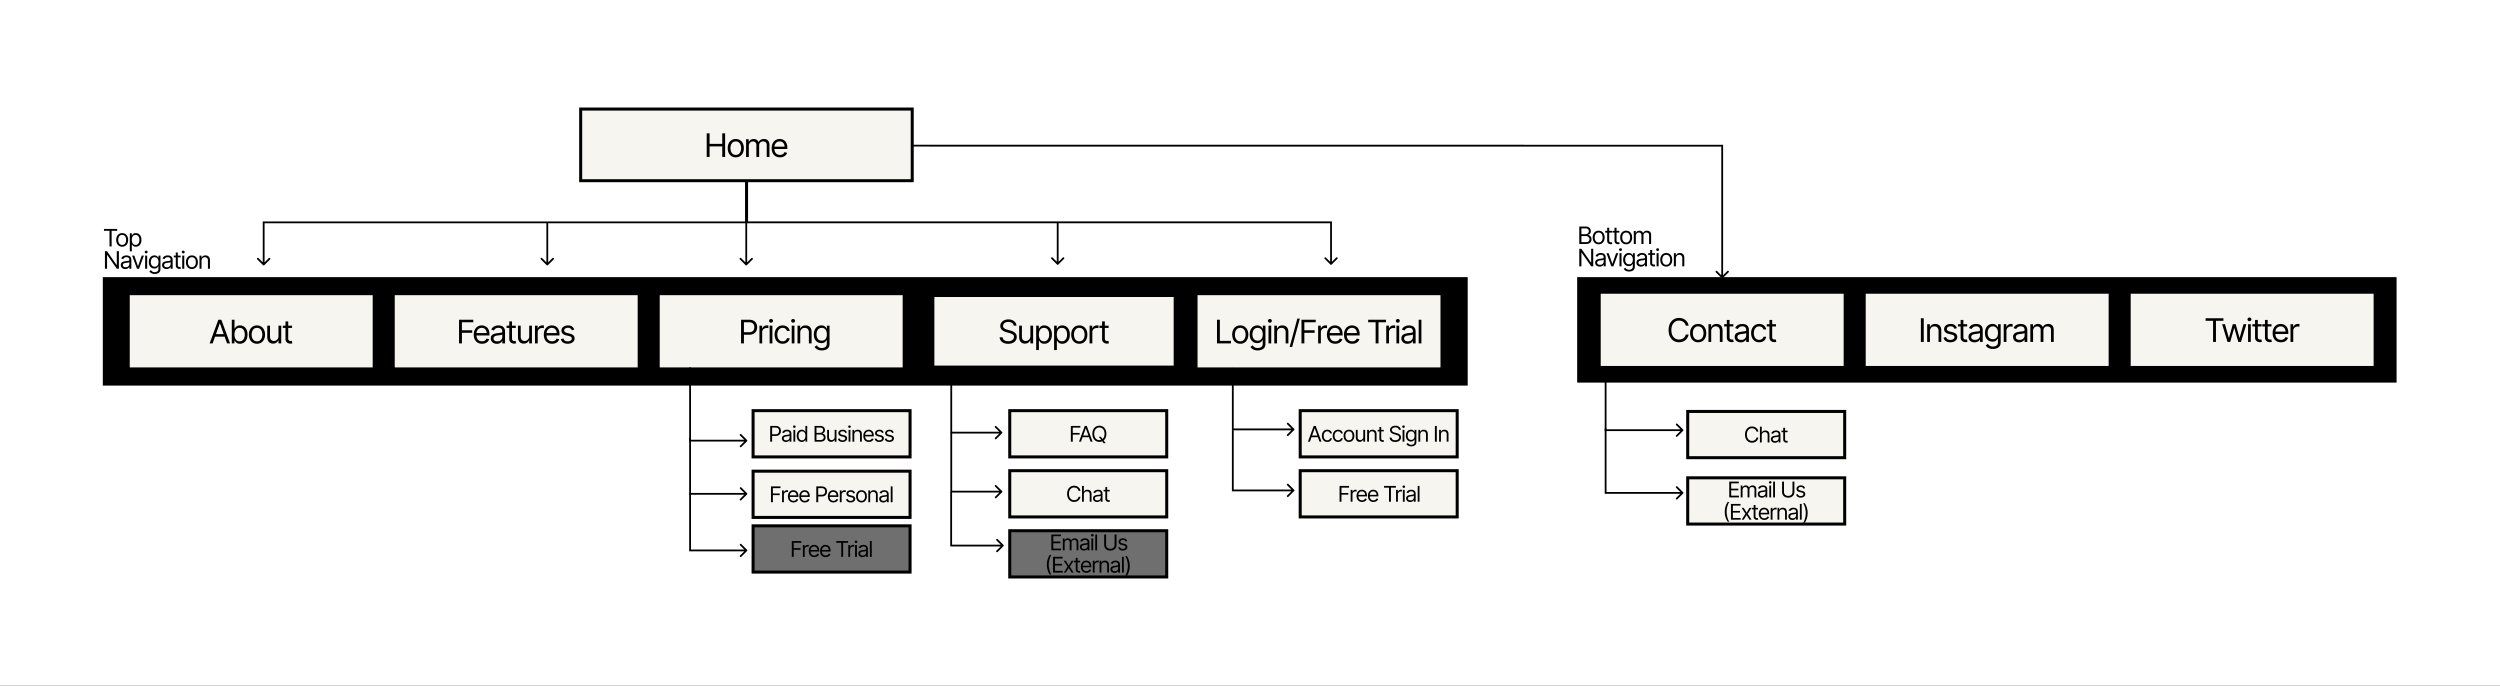
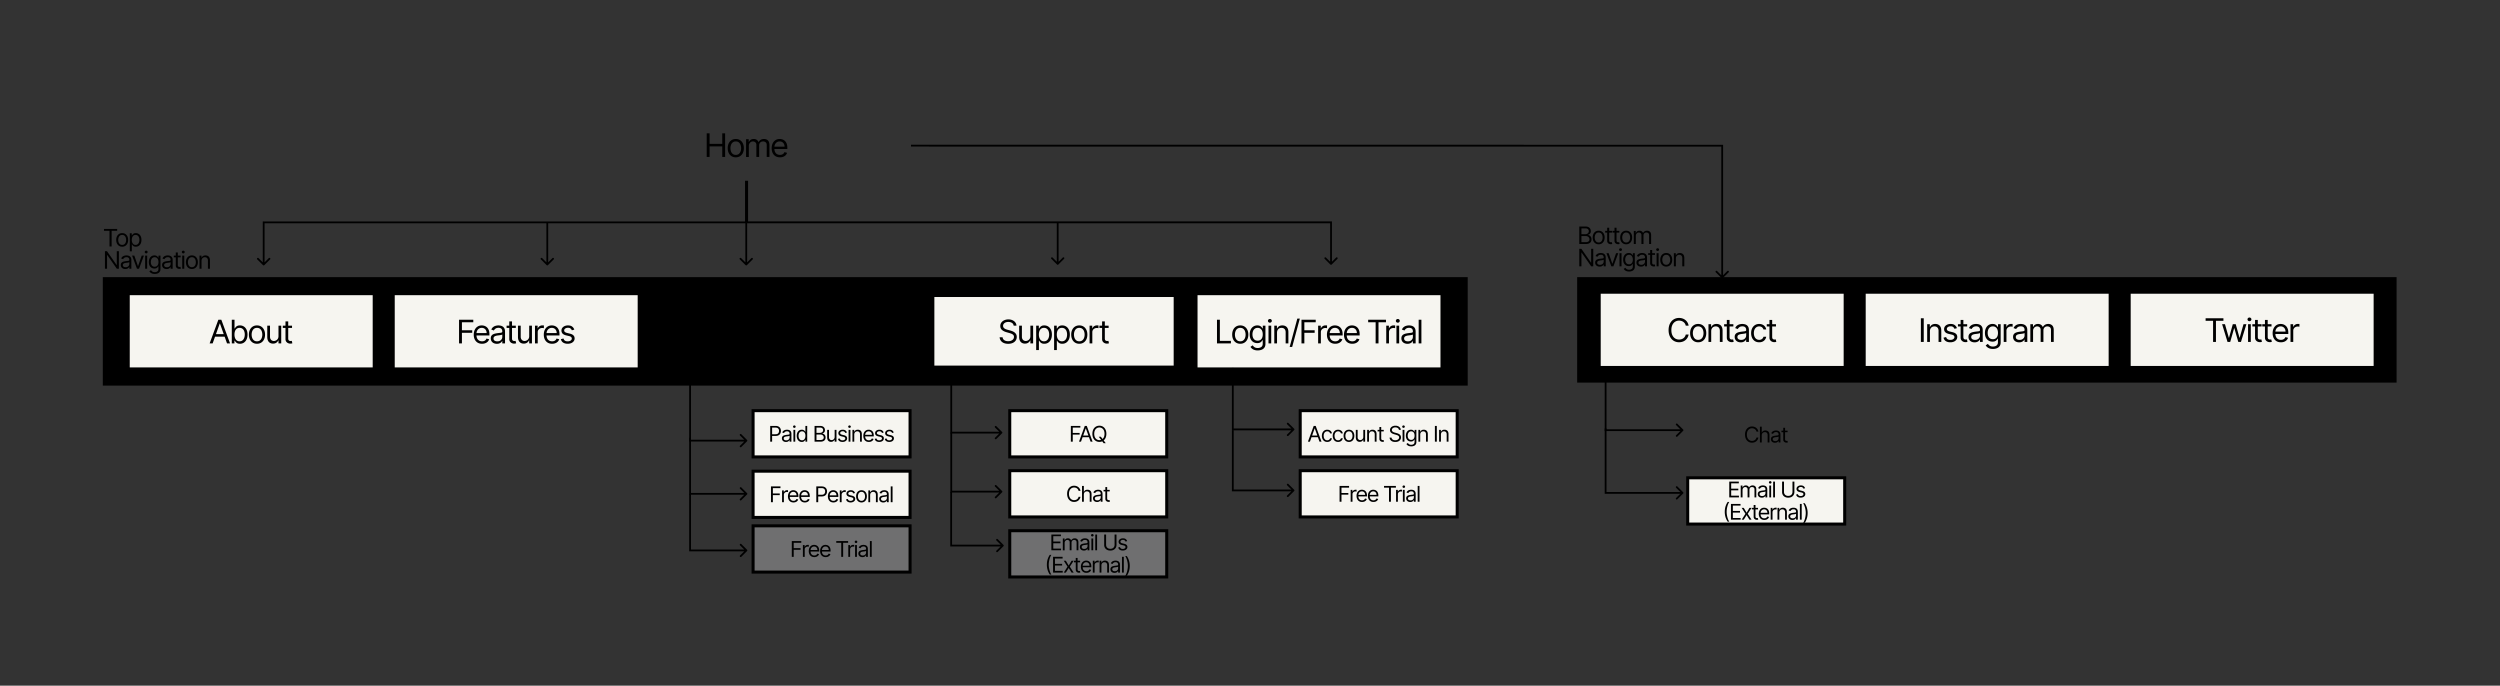
<svg xmlns="http://www.w3.org/2000/svg" width="824" height="226" fill="none">
  <rect width="100%" height="100%" fill="#333333" stroke="none" />
  <g clip-path="url(#a)">
-     <path fill="#fff" d="M824 0H0v226h824V0z" />
    <path fill="#000" d="M529.21 141.783h-.299v.298h.299v-.298zm25.557.211a.3.3 0 0 0 0-.421l-1.904-1.896a.298.298 0 0 0-.422.421l1.692 1.685-1.692 1.686a.298.298 0 0 0 .422.421l1.904-1.896zm-25.856-22.167v21.956h.598v-21.956h-.598zm.299 22.254h25.345v-.596H529.21v.596z" />
    <path fill="#000" d="M789.916 91.353H519.833v34.754h270.083V91.353zm-306.16 0H33.885V127.1h449.871V91.353z" />
-     <path fill="#F6F5F0" stroke="#000" d="M300.668 35.947H191.39v23.608h109.278V35.947z" />
    <path fill="#000" d="M232.931 51.736v-7.8h.948v3.474h4.174v-3.473H239v7.799h-.947v-3.489h-4.174v3.489h-.948zm9.585.122c-.53 0-.995-.126-1.395-.377a2.546 2.546 0 0 1-.933-1.055c-.221-.452-.333-.98-.333-1.584 0-.61.112-1.142.333-1.596.223-.455.534-.807.933-1.059.4-.251.865-.377 1.395-.377s.993.126 1.391.377c.401.252.71.605.933 1.059.223.454.335.986.335 1.596 0 .604-.112 1.132-.335 1.584a2.532 2.532 0 0 1-.933 1.055c-.398.251-.861.377-1.391.377zm0-.808c.403 0 .734-.102.993-.308a1.82 1.82 0 0 0 .578-.811c.125-.335.187-.698.187-1.09 0-.39-.062-.755-.187-1.093a1.846 1.846 0 0 0-.578-.818c-.259-.208-.59-.313-.993-.313s-.733.105-.995.313a1.842 1.842 0 0 0-.576.819 3.125 3.125 0 0 0-.187 1.093c0 .39.062.754.187 1.089.124.335.317.605.576.81.262.206.592.31.995.31zm3.391.686v-5.85h.871v.914h.077c.122-.312.319-.554.592-.727.273-.175.6-.263.983-.263.387 0 .71.088.967.263.259.173.462.415.608.727h.061c.15-.302.375-.542.676-.72.301-.18.662-.27 1.082-.27.525 0 .953.164 1.288.491.333.325.5.832.5 1.52v3.915h-.901V47.82c0-.432-.119-.74-.356-.925a1.323 1.323 0 0 0-.837-.279c-.413 0-.732.125-.959.374-.227.246-.341.558-.341.937v3.808h-.917V47.73c0-.333-.108-.6-.325-.804-.217-.206-.496-.309-.837-.309a1.25 1.25 0 0 0-.658.187 1.41 1.41 0 0 0-.488.518 1.506 1.506 0 0 0-.183.758v3.656h-.903zm11.172.122c-.566 0-1.055-.125-1.465-.373a2.524 2.524 0 0 1-.945-1.051c-.217-.453-.327-.978-.327-1.577 0-.6.11-1.127.327-1.584.223-.46.53-.818.927-1.074.396-.26.861-.389 1.391-.389.305 0 .606.05.905.153.299.101.57.266.813.495.245.226.441.525.586.898.146.373.217.833.217 1.379v.38h-4.524v-.776h3.607c0-.33-.065-.625-.199-.884a1.482 1.482 0 0 0-.558-.613 1.563 1.563 0 0 0-.847-.224c-.361 0-.672.088-.933.266-.261.175-.46.404-.6.686a1.997 1.997 0 0 0-.211.906v.518c0 .442.076.816.229 1.123.156.305.371.537.646.697.275.158.596.236.961.236.235 0 .45-.033.641-.099.194-.068.361-.17.501-.304a1.39 1.39 0 0 0 .325-.51l.871.243a1.912 1.912 0 0 1-.463.777c-.217.22-.484.394-.803.518a2.972 2.972 0 0 1-1.072.183z" />
    <path fill="#F6F5F0" d="M122.839 97.293H42.764V121.1h80.075V97.294z" />
    <path fill="#000" d="M70.09 113.181h-.994l2.874-7.799h.979l2.874 7.799h-.994l-2.339-6.565h-.061l-2.34 6.565zm.367-3.046h4.005v.837h-4.005v-.837zm5.94 3.046v-7.799h.901v2.879h.077c.066-.102.158-.231.275-.388.12-.16.29-.303.512-.427.224-.127.528-.19.91-.19.494 0 .93.123 1.307.369.377.246.672.595.883 1.047.212.452.317.985.317 1.6 0 .619-.105 1.156-.317 1.611a2.497 2.497 0 0 1-.88 1.051 2.306 2.306 0 0 1-1.295.369c-.377 0-.679-.062-.906-.187a1.662 1.662 0 0 1-.523-.43 5.725 5.725 0 0 1-.283-.403h-.107v.898h-.871zm.886-2.924c0 .441.065.831.195 1.169.13.335.32.598.57.788.25.188.555.282.917.282.377 0 .692-.099.944-.297.255-.201.446-.47.573-.808.13-.34.195-.718.195-1.134a3.07 3.07 0 0 0-.19-1.113 1.72 1.72 0 0 0-.57-.788c-.253-.195-.57-.293-.952-.293-.367 0-.675.093-.925.278a1.67 1.67 0 0 0-.566.769c-.127.328-.19.71-.19 1.147zm7.415 3.046c-.53 0-.994-.126-1.395-.377a2.561 2.561 0 0 1-.932-1.055c-.222-.452-.333-.98-.333-1.584 0-.609.11-1.141.333-1.596.224-.454.535-.807.932-1.058.4-.252.865-.377 1.395-.377s.994.125 1.392.377c.4.251.71.604.932 1.058.225.455.337.987.337 1.596 0 .604-.112 1.132-.337 1.584a2.527 2.527 0 0 1-.932 1.055c-.398.251-.862.377-1.392.377zm0-.807c.403 0 .734-.103.994-.309.26-.205.453-.476.577-.811a3.09 3.09 0 0 0 .188-1.089c0-.391-.063-.755-.188-1.093a1.839 1.839 0 0 0-.577-.819c-.26-.208-.59-.312-.993-.312s-.734.104-.994.312a1.84 1.84 0 0 0-.578.819 3.13 3.13 0 0 0-.187 1.093c0 .391.063.754.187 1.089.125.335.318.606.578.811.26.206.59.309.993.309zm7.092-1.706v-3.458h.902v5.849h-.902v-.99h-.061a1.92 1.92 0 0 1-.642.758c-.291.206-.658.308-1.101.308a1.98 1.98 0 0 1-.979-.239 1.686 1.686 0 0 1-.672-.732c-.163-.327-.245-.74-.245-1.237v-3.717h.902v3.656c0 .426.12.766.36 1.02.241.254.55.381.924.381.224 0 .453-.057.684-.171.235-.115.43-.29.589-.526.16-.236.24-.537.24-.902zm4.461-3.458v.761H93.21v-.761h3.042zm-2.155-1.402h.902v5.576c0 .253.037.444.11.571a.574.574 0 0 0 .291.251c.12.041.246.061.378.061.1 0 .181-.005.245-.015l.153-.031.184.808a1.719 1.719 0 0 1-.257.068c-.11.026-.248.038-.416.038-.255 0-.505-.054-.75-.163a1.496 1.496 0 0 1-.603-.499c-.158-.224-.237-.505-.237-.846v-5.819z" />
    <path fill="#F6F5F0" d="M607.67 96.811h-80.075v23.806h80.075V96.811z" />
    <path fill="#000" d="M556.571 107.336h-.947a1.935 1.935 0 0 0-.295-.716 1.956 1.956 0 0 0-.504-.518 2.15 2.15 0 0 0-.654-.319 2.613 2.613 0 0 0-.749-.107c-.473 0-.903.119-1.288.358-.383.239-.686.59-.913 1.055-.225.464-.337 1.034-.337 1.71 0 .675.112 1.245.337 1.71.227.464.53.816.913 1.055.385.238.815.357 1.288.357.261 0 .51-.035.749-.106s.458-.177.654-.316a1.987 1.987 0 0 0 .799-1.238h.947a3.12 3.12 0 0 1-.389 1.07 2.924 2.924 0 0 1-1.648 1.303 3.524 3.524 0 0 1-1.112.171c-.668 0-1.26-.162-1.78-.487-.521-.325-.929-.787-1.228-1.387-.297-.599-.447-1.31-.447-2.132 0-.823.15-1.534.447-2.133.299-.599.707-1.061 1.228-1.386.52-.325 1.112-.488 1.78-.488.396 0 .767.057 1.112.172.351.114.664.282.945.503.281.218.514.484.703.799.188.312.319.669.389 1.07zm3.149 5.484c-.53 0-.994-.125-1.395-.377a2.572 2.572 0 0 1-.933-1.055c-.221-.452-.331-.98-.331-1.584 0-.609.11-1.141.331-1.595.225-.455.536-.808.933-1.059.401-.252.865-.377 1.395-.377s.995.125 1.391.377c.401.251.712.604.933 1.059.225.454.337.986.337 1.595 0 .604-.112 1.132-.337 1.584a2.517 2.517 0 0 1-.933 1.055c-.396.252-.861.377-1.391.377zm0-.807c.403 0 .734-.103.995-.309.259-.205.452-.476.576-.811a3.09 3.09 0 0 0 .187-1.089c0-.391-.062-.755-.187-1.093a1.844 1.844 0 0 0-.576-.819c-.261-.208-.592-.312-.995-.312-.402 0-.733.104-.992.312a1.842 1.842 0 0 0-.579.819 3.125 3.125 0 0 0-.187 1.093c0 .391.062.754.187 1.089.126.335.317.606.579.811.259.206.59.309.992.309zm4.294-2.833v3.518h-.901v-5.849h.871v.914h.075c.138-.297.347-.536.628-.716.279-.183.642-.274 1.085-.274.398 0 .745.081 1.044.244.297.159.53.403.696.731.165.325.249.736.249 1.234v3.716h-.903v-3.656c0-.459-.12-.817-.359-1.073-.239-.259-.568-.389-.987-.389a1.56 1.56 0 0 0-.771.187 1.329 1.329 0 0 0-.532.544c-.13.239-.195.528-.195.869zm7.301-2.331v.762h-3.042v-.762h3.042zm-2.155-1.402h.901v5.576c0 .254.038.444.112.571a.566.566 0 0 0 .291.251c.119.041.245.061.378.061.1 0 .18-.005.244-.015l.153-.03.183.807a1.68 1.68 0 0 1-.255.068 1.847 1.847 0 0 1-.416.039c-.255 0-.505-.055-.75-.164a1.48 1.48 0 0 1-.604-.499c-.157-.224-.237-.505-.237-.846v-5.819zm4.594 7.389c-.372 0-.709-.07-1.012-.21a1.755 1.755 0 0 1-.724-.613c-.177-.269-.267-.594-.267-.975 0-.335.066-.607.2-.815.131-.211.309-.376.53-.495a2.84 2.84 0 0 1 .735-.267c.269-.061.54-.109.814-.144.356-.046.645-.08.867-.103.225-.026.388-.068.49-.126.104-.058.155-.16.155-.305v-.03c0-.376-.101-.668-.309-.876-.203-.208-.514-.312-.928-.312-.431 0-.768.094-1.013.282-.245.188-.417.388-.516.601l-.857-.304c.153-.356.356-.632.612-.831.257-.2.538-.34.841-.418.307-.082.606-.122.903-.122.187 0 .404.023.649.068.248.043.485.134.714.271.233.137.425.344.578.62.154.277.229.648.229 1.112v3.854h-.903v-.792h-.045a1.55 1.55 0 0 1-.305.408 1.784 1.784 0 0 1-.57.369 2.2 2.2 0 0 1-.868.153zm.138-.808c.357 0 .658-.07.903-.209.247-.14.432-.32.558-.541.126-.221.189-.453.189-.697v-.823c-.037.046-.121.088-.251.126a4.123 4.123 0 0 1-.444.095 16.617 16.617 0 0 1-.863.115c-.236.03-.455.08-.658.148a1.116 1.116 0 0 0-.488.301c-.124.132-.184.312-.184.541 0 .312.116.548.347.708.235.157.532.236.891.236zm5.94.792c-.552 0-1.025-.129-1.423-.388a2.532 2.532 0 0 1-.917-1.07c-.214-.455-.321-.974-.321-1.558 0-.594.11-1.118.329-1.573a2.59 2.59 0 0 1 .925-1.07c.396-.259.861-.388 1.391-.388.412 0 .785.076 1.116.228.331.153.602.366.813.64.212.274.343.594.395.96h-.903a1.388 1.388 0 0 0-.458-.709c-.234-.208-.551-.312-.947-.312-.353 0-.662.092-.927.274a1.803 1.803 0 0 0-.614.766c-.145.327-.219.712-.219 1.154 0 .452.072.845.215 1.18.146.335.349.596.612.781.265.185.576.278.933.278.233 0 .446-.041.638-.122a1.308 1.308 0 0 0 .767-.899h.903a2.076 2.076 0 0 1-1.17 1.588c-.327.16-.706.24-1.138.24zm5.533-5.971v.762h-3.042v-.762h3.042zm-2.155-1.402h.901v5.576c0 .254.038.444.112.571a.57.57 0 0 0 .291.251c.12.041.245.061.379.061.097 0 .179-.005.243-.015l.153-.03.184.807a1.749 1.749 0 0 1-.255.068c-.11.026-.25.039-.417.039-.255 0-.506-.055-.75-.164a1.47 1.47 0 0 1-.603-.499c-.16-.224-.238-.505-.238-.846v-5.819z" />
    <path fill="#F6F5F0" d="M695.01 96.811h-80.075v23.806h80.075V96.811z" />
    <path fill="#000" d="M634.065 104.899v7.8h-.946v-7.8h.946zm2.036 4.281v3.519h-.901v-5.85h.871v.914h.075c.138-.297.347-.535.628-.716.279-.182.642-.274 1.085-.274.398 0 .745.081 1.044.244.297.16.53.403.696.731.165.325.247.736.247 1.234v3.717h-.901v-3.656c0-.46-.12-.818-.359-1.074-.241-.259-.568-.389-.987-.389-.289 0-.546.063-.771.187a1.325 1.325 0 0 0-.532.545c-.13.238-.195.528-.195.868zm8.907-1.021-.811.229a1.478 1.478 0 0 0-.225-.393 1.081 1.081 0 0 0-.397-.319c-.169-.084-.385-.126-.646-.126-.36 0-.659.082-.899.247-.237.163-.354.37-.354.621 0 .224.081.4.243.53.163.129.418.237.765.323l.871.214c.524.126.917.321 1.174.582.257.259.385.593.385 1.002 0 .335-.096.634-.289.899a1.922 1.922 0 0 1-.803.624 2.95 2.95 0 0 1-1.2.229c-.598 0-1.095-.13-1.487-.389-.393-.259-.642-.637-.746-1.135l.857-.213c.08.315.236.551.463.708.229.158.528.236.897.236.42 0 .755-.088 1.002-.266.249-.18.375-.396.375-.648a.678.678 0 0 0-.215-.51c-.142-.14-.361-.244-.658-.312l-.979-.229c-.536-.127-.931-.323-1.184-.59-.249-.269-.374-.605-.374-1.009 0-.33.093-.622.279-.876.189-.254.444-.453.769-.598a2.698 2.698 0 0 1 1.108-.217c.58 0 1.037.127 1.368.381.334.254.57.589.711 1.005zm3.373-1.31v.762h-3.044v-.762h3.044zm-2.157-1.401h.903v5.575c0 .254.036.444.11.571a.572.572 0 0 0 .291.252c.119.04.245.061.378.061.1 0 .182-.006.246-.016l.151-.03.183.807a1.914 1.914 0 0 1-.671.107c-.255 0-.505-.055-.75-.164a1.498 1.498 0 0 1-.604-.499c-.157-.223-.237-.505-.237-.845v-5.819zm4.594 7.388c-.37 0-.709-.07-1.012-.21a1.73 1.73 0 0 1-.722-.613c-.179-.269-.269-.594-.269-.975 0-.335.068-.607.2-.815.133-.21.309-.375.532-.495.221-.119.466-.208.733-.266.269-.061.54-.11.814-.145.356-.046.645-.08.869-.103.223-.025.386-.067.488-.126.104-.058.157-.16.157-.304v-.031c0-.375-.103-.667-.311-.876-.203-.208-.512-.312-.928-.312-.431 0-.768.094-1.013.282-.245.188-.417.388-.516.602l-.855-.305c.151-.355.357-.632.612-.83.257-.201.536-.34.839-.419.307-.081.608-.122.903-.122.189 0 .404.023.65.069.247.043.486.133.715.27.231.137.423.344.576.621.154.276.229.647.229 1.112v3.854h-.901v-.792h-.045a1.606 1.606 0 0 1-.307.407 1.775 1.775 0 0 1-.568.37 2.222 2.222 0 0 1-.87.152zm.138-.808c.357 0 .658-.069.903-.209.247-.14.432-.32.558-.541.128-.221.191-.453.191-.697v-.822c-.039.045-.123.087-.253.125a4.169 4.169 0 0 1-.442.096 20.955 20.955 0 0 1-.865.114c-.233.03-.453.08-.658.148a1.138 1.138 0 0 0-.488.301c-.122.132-.184.312-.184.541 0 .312.116.548.347.708.235.158.532.236.891.236zm5.924 2.986c-.435 0-.809-.056-1.124-.167a2.407 2.407 0 0 1-.784-.435 2.384 2.384 0 0 1-.492-.571l.718-.503c.081.107.185.229.311.366.123.14.295.26.512.362.219.104.504.156.859.156.474 0 .865-.114 1.174-.343.309-.228.462-.586.462-1.074v-1.188h-.075a5.555 5.555 0 0 1-.283.396c-.12.155-.293.293-.521.415-.225.12-.528.179-.911.179-.472 0-.899-.111-1.275-.335a2.346 2.346 0 0 1-.891-.975c-.218-.426-.325-.944-.325-1.553 0-.6.105-1.121.317-1.566a2.44 2.44 0 0 1 .883-1.036 2.338 2.338 0 0 1 1.307-.369c.383 0 .686.064.909.19.227.125.401.267.521.427.123.157.217.287.283.388h.091v-.929h.871v6.017c0 .503-.113.912-.343 1.227a1.958 1.958 0 0 1-.916.696c-.383.15-.81.225-1.278.225zm-.03-3.214c.361 0 .668-.083.917-.248.249-.165.44-.402.57-.712.13-.309.195-.68.195-1.112 0-.421-.064-.793-.191-1.116a1.688 1.688 0 0 0-.566-.758c-.249-.182-.558-.274-.925-.274-.383 0-.702.097-.957.29-.251.193-.44.452-.568.777a2.988 2.988 0 0 0-.187 1.081c0 .406.064.766.191 1.078.13.31.321.553.572.731.255.175.572.263.949.263zm3.574.899v-5.85h.871v.884h.062c.105-.29.301-.525.58-.705.281-.18.596-.27.948-.27a8.18 8.18 0 0 1 .475.015v.914a2.644 2.644 0 0 0-.211-.034 2.058 2.058 0 0 0-.341-.027c-.285 0-.54.06-.764.179a1.31 1.31 0 0 0-.719 1.192v3.702h-.901zm5.087.137c-.373 0-.71-.07-1.013-.21a1.736 1.736 0 0 1-.724-.613c-.177-.269-.267-.594-.267-.975 0-.335.066-.607.2-.815.131-.21.309-.375.53-.495.221-.119.466-.208.733-.266.271-.061.543-.11.816-.145.356-.046.645-.08.867-.103.225-.025.386-.067.49-.126.104-.058.156-.16.156-.304v-.031c0-.375-.104-.667-.309-.876-.204-.208-.515-.312-.929-.312-.431 0-.77.094-1.013.282-.245.188-.416.388-.516.602l-.857-.305c.153-.355.357-.632.612-.83.257-.201.538-.34.841-.419.305-.081.606-.122.903-.122.187 0 .404.023.65.069.247.043.484.133.713.27.233.137.425.344.578.621.152.276.229.647.229 1.112v3.854h-.902v-.792h-.046c-.06.127-.164.262-.305.407a1.785 1.785 0 0 1-.57.37 2.217 2.217 0 0 1-.867.152zm.137-.808c.357 0 .658-.069.901-.209.247-.14.435-.32.558-.541a1.37 1.37 0 0 0 .192-.697v-.822c-.038.045-.122.087-.252.125a4.106 4.106 0 0 1-.444.096 20.813 20.813 0 0 1-.863.114c-.235.03-.455.08-.658.148a1.126 1.126 0 0 0-.488.301c-.124.132-.184.312-.184.541 0 .312.116.548.347.708.235.158.532.236.891.236zm3.554.671v-5.85h.871v.914h.076c.123-.312.321-.555.594-.727.271-.175.6-.263.98-.263.389 0 .71.088.969.263.259.172.463.415.606.727h.062c.151-.302.377-.542.678-.72.299-.18.659-.27 1.08-.27.526 0 .955.164 1.288.491.334.325.502.832.502 1.52v3.915h-.903v-3.915c0-.432-.118-.74-.355-.926a1.32 1.32 0 0 0-.837-.278c-.413 0-.734.125-.959.374-.227.246-.341.558-.341.936v3.809h-.917v-4.007c0-.332-.109-.6-.324-.803-.218-.206-.497-.309-.838-.309-.235 0-.454.063-.657.187a1.415 1.415 0 0 0-.491.518 1.538 1.538 0 0 0-.183.758v3.656h-.901z" />
    <path fill="#F6F5F0" d="M782.349 96.811h-80.075v23.806h80.075V96.811z" />
    <path fill="#000" d="M726.968 105.737v-.838h5.872v.838h-2.462v6.961h-.949v-6.961h-2.461zm7.223 6.961-1.788-5.849h.947l1.27 4.478h.062l1.253-4.478h.963l1.238 4.463h.062l1.267-4.463h.949l-1.788 5.849h-.887l-1.285-4.493h-.092l-1.284 4.493h-.887zm6.769 0v-5.849h.903v5.849h-.903zm.459-6.824a.645.645 0 0 1-.455-.179.58.58 0 0 1-.187-.43c0-.168.064-.311.187-.431a.645.645 0 0 1 .455-.179c.177 0 .327.06.452.179.128.12.191.263.191.431a.566.566 0 0 1-.191.43.631.631 0 0 1-.452.179zm4.004.975v.762h-3.044v-.762h3.044zm-2.157-1.402h.903v5.576c0 .254.036.444.11.571a.578.578 0 0 0 .291.251c.12.041.245.061.379.061.099 0 .181-.005.245-.015l.151-.03.184.807a1.68 1.68 0 0 1-.255.068c-.11.026-.25.039-.417.039-.255 0-.504-.055-.749-.164a1.493 1.493 0 0 1-.604-.499c-.158-.224-.238-.505-.238-.846v-5.819zm5.42 1.402v.762h-3.042v-.762h3.042zm-2.155-1.402h.901v5.576c0 .254.038.444.112.571a.57.57 0 0 0 .291.251c.119.041.245.061.379.061.097 0 .179-.005.243-.015l.153-.03.184.807a1.732 1.732 0 0 1-.256.068 1.847 1.847 0 0 1-.416.039c-.255 0-.506-.055-.75-.164a1.47 1.47 0 0 1-.603-.499c-.16-.224-.238-.505-.238-.846v-5.819zm5.264 7.373c-.564 0-1.052-.124-1.463-.373a2.515 2.515 0 0 1-.944-1.051c-.22-.452-.329-.978-.329-1.577s.109-1.127.329-1.584c.223-.459.53-.817.924-1.074.399-.259.862-.388 1.392-.388.307 0 .608.051.907.152.297.102.57.267.813.495.245.226.44.526.586.899.145.373.217.833.217 1.379v.38h-4.524v-.777h3.607c0-.33-.065-.624-.199-.883a1.489 1.489 0 0 0-.558-.613 1.564 1.564 0 0 0-.849-.225c-.359 0-.67.089-.931.267a1.754 1.754 0 0 0-.602.685 2.01 2.01 0 0 0-.209.907v.518c0 .441.075.816.229 1.123.155.305.371.537.646.697.275.157.596.236.958.236.238 0 .453-.033.644-.099a1.39 1.39 0 0 0 .501-.305c.139-.137.247-.307.324-.51l.871.244a1.918 1.918 0 0 1-.462.777c-.217.22-.484.393-.803.518a3.007 3.007 0 0 1-1.075.182zm3.158-.122v-5.849h.873v.883h.06c.107-.289.3-.524.582-.704.279-.18.596-.27.946-.27l.249.003c.1.003.176.007.226.012v.914c-.03-.008-.1-.019-.21-.035a2.172 2.172 0 0 0-.34-.026 1.59 1.59 0 0 0-.764.179 1.307 1.307 0 0 0-.719 1.192v3.701h-.903z" />
    <path fill="#F6F5F0" d="M210.179 97.293h-80.075V121.1h80.075V97.294z" />
    <path fill="#000" d="M151.303 113.181v-7.799h4.693v.838h-3.745v2.635h3.394v.838h-3.394v3.488h-.948zm7.579.122c-.565 0-1.053-.124-1.464-.373a2.515 2.515 0 0 1-.944-1.051c-.219-.452-.328-.978-.328-1.577s.109-1.127.328-1.584c.222-.46.53-.818.925-1.074.398-.259.862-.388 1.391-.388.306 0 .608.05.906.152.299.101.57.266.815.495.244.226.439.525.584.899.146.373.218.833.218 1.378v.381h-4.525v-.777h3.608c0-.33-.066-.624-.199-.883a1.49 1.49 0 0 0-.558-.613 1.564 1.564 0 0 0-.849-.225c-.359 0-.67.089-.932.267a1.75 1.75 0 0 0-.6.685 2.01 2.01 0 0 0-.21.906v.518c0 .442.076.816.229 1.124.156.304.371.537.646.697.275.157.595.236.959.236.237 0 .451-.033.642-.099.194-.069.361-.17.501-.305.14-.137.249-.307.325-.51l.871.243a1.904 1.904 0 0 1-.462.777 2.25 2.25 0 0 1-.803.518 2.98 2.98 0 0 1-1.074.183zm4.885.015a2.39 2.39 0 0 1-1.013-.209 1.737 1.737 0 0 1-.722-.613c-.178-.269-.268-.594-.268-.975 0-.335.067-.607.199-.815a1.4 1.4 0 0 1 .532-.495c.221-.119.466-.208.733-.267.27-.061.542-.109.814-.144.357-.046.646-.08.868-.103.224-.026.387-.068.489-.126.105-.058.157-.16.157-.305v-.03c0-.376-.103-.668-.309-.876-.204-.208-.514-.312-.929-.312-.431 0-.769.094-1.013.282-.245.187-.417.388-.516.601l-.856-.305c.152-.355.356-.632.611-.83.257-.2.538-.34.841-.418.306-.082.607-.122.902-.122.189 0 .405.022.65.068.247.043.485.133.715.271.232.137.424.344.577.62.153.277.229.648.229 1.112v3.854h-.902v-.792h-.046a1.579 1.579 0 0 1-.306.408 1.773 1.773 0 0 1-.569.369c-.237.102-.526.152-.868.152zm.138-.807c.357 0 .657-.07.902-.21a1.424 1.424 0 0 0 .749-1.237v-.823c-.038.046-.122.088-.252.126a4.176 4.176 0 0 1-.444.095c-.165.025-.327.048-.485.069-.155.017-.282.033-.378.045-.235.031-.454.08-.658.149a1.132 1.132 0 0 0-.489.301c-.122.132-.183.312-.183.54 0 .313.115.549.347.709.235.157.532.236.891.236zm6.107-5.179v.761h-3.042v-.761h3.042zm-2.156-1.402h.902v5.576c0 .253.037.444.111.571a.574.574 0 0 0 .291.251c.119.041.246.061.378.061.099 0 .181-.005.245-.015l.153-.031.183.808a1.698 1.698 0 0 1-.256.068c-.11.026-.248.038-.417.038-.254 0-.504-.054-.749-.163a1.501 1.501 0 0 1-.604-.499c-.158-.224-.237-.505-.237-.846v-5.819zm6.567 4.86v-3.458h.902v5.849h-.902v-.99h-.061c-.138.297-.352.55-.642.758-.291.206-.658.308-1.101.308a1.98 1.98 0 0 1-.979-.239 1.687 1.687 0 0 1-.672-.732c-.163-.327-.245-.74-.245-1.237v-3.717h.902v3.656c0 .426.12.766.359 1.02.242.254.551.381.926.381.224 0 .452-.057.684-.171.234-.115.43-.29.588-.526.161-.236.241-.537.241-.902zm1.908 2.391v-5.849h.872v.883h.061c.107-.289.301-.524.581-.704.28-.181.596-.271.948-.271.066 0 .149.002.248.004.1.003.175.006.226.012v.914a2.36 2.36 0 0 0-.21-.035 2.057 2.057 0 0 0-.34-.026c-.286 0-.541.059-.765.179a1.308 1.308 0 0 0-.719 1.192v3.701h-.902zm5.642.122c-.566 0-1.054-.124-1.464-.373a2.515 2.515 0 0 1-.944-1.051c-.219-.452-.329-.978-.329-1.577s.11-1.127.329-1.584c.222-.46.53-.818.925-1.074.398-.259.861-.388 1.391-.388.306 0 .608.05.906.152.299.101.57.266.815.495.244.226.439.525.584.899.146.373.218.833.218 1.378v.381h-4.525v-.777h3.608c0-.33-.066-.624-.199-.883a1.49 1.49 0 0 0-.558-.613 1.564 1.564 0 0 0-.849-.225c-.359 0-.67.089-.932.267a1.75 1.75 0 0 0-.6.685 2.01 2.01 0 0 0-.21.906v.518c0 .442.076.816.229 1.124.155.304.371.537.646.697.275.157.595.236.959.236.237 0 .451-.033.642-.099.194-.069.361-.17.501-.305.14-.137.249-.307.325-.51l.871.243a1.904 1.904 0 0 1-.462.777 2.25 2.25 0 0 1-.803.518 2.98 2.98 0 0 1-1.074.183zm7.316-4.661-.81.228a1.493 1.493 0 0 0-.226-.392 1.094 1.094 0 0 0-.397-.32c-.168-.084-.384-.126-.646-.126-.359 0-.659.083-.898.248-.237.163-.356.37-.356.621 0 .223.082.4.245.529.163.13.418.237.764.324l.872.213c.525.127.916.321 1.173.583.258.259.386.592.386 1.001 0 .335-.097.635-.29.899a1.932 1.932 0 0 1-.803.625c-.344.152-.744.228-1.2.228-.599 0-1.095-.129-1.487-.388-.393-.259-.641-.638-.745-1.135l.856-.214c.081.315.236.552.462.709.23.157.529.236.899.236.42 0 .754-.089 1.001-.267.25-.18.374-.396.374-.647a.68.68 0 0 0-.213-.51c-.143-.14-.362-.244-.658-.313l-.978-.228c-.538-.127-.933-.324-1.185-.59-.25-.269-.375-.606-.375-1.01 0-.33.093-.622.279-.875.189-.254.445-.454.768-.598a2.706 2.706 0 0 1 1.109-.217c.581 0 1.037.126 1.368.38.334.254.571.59.711 1.006z" />
    <path fill="#F6F5F0" d="M474.782 97.293h-80.075V121.1h80.075V97.294z" />
    <path fill="#000" d="M401.119 113.181v-7.799h.949v6.961h3.638v.838h-4.587zm7.672.122c-.53 0-.997-.126-1.395-.377a2.544 2.544 0 0 1-.933-1.055c-.221-.452-.333-.98-.333-1.584 0-.609.112-1.141.333-1.596.223-.454.534-.807.933-1.059.398-.251.865-.377 1.395-.377s.993.126 1.391.377c.399.252.71.605.933 1.059.223.455.335.987.335 1.596 0 .604-.112 1.132-.335 1.584a2.544 2.544 0 0 1-.933 1.055c-.398.251-.861.377-1.391.377zm0-.807c.403 0 .734-.103.993-.309.261-.205.452-.476.578-.811.123-.335.187-.698.187-1.089s-.064-.755-.187-1.093a1.842 1.842 0 0 0-.578-.819c-.259-.208-.59-.312-.993-.312s-.733.104-.995.312a1.838 1.838 0 0 0-.576.819 3.125 3.125 0 0 0-.187 1.093c0 .391.062.754.187 1.089.124.335.317.606.576.811.262.206.592.309.995.309zm5.76 3.001c-.434 0-.809-.056-1.124-.168a2.39 2.39 0 0 1-.783-.434 2.38 2.38 0 0 1-.492-.571l.717-.503c.082.107.186.228.311.366.124.139.295.26.512.361.22.104.505.157.859.157.475 0 .866-.115 1.174-.343.309-.229.463-.587.463-1.074V112.1h-.078a4.98 4.98 0 0 1-.281.396 1.606 1.606 0 0 1-.52.415c-.225.119-.528.179-.911.179-.472 0-.899-.112-1.276-.335a2.372 2.372 0 0 1-.891-.975c-.217-.427-.325-.945-.325-1.554 0-.599.106-1.121.317-1.565.212-.447.507-.792.883-1.036.377-.246.814-.37 1.308-.37.383 0 .686.064.909.191.227.124.401.266.52.427.124.157.217.286.283.388h.092v-.929h.871v6.017c0 .502-.114.911-.343 1.226-.227.317-.532.55-.917.697-.383.15-.809.225-1.278.225zm-.029-3.215c.36 0 .667-.082.916-.247.25-.165.441-.403.571-.712.129-.31.195-.681.195-1.112 0-.422-.064-.794-.191-1.116a1.683 1.683 0 0 0-.567-.758c-.249-.183-.558-.274-.924-.274-.383 0-.702.096-.957.289a1.767 1.767 0 0 0-.568.777 2.972 2.972 0 0 0-.188 1.082c0 .406.064.765.192 1.078.129.309.321.553.572.731.255.175.572.262.949.262zm3.573.899v-5.849h.901v5.849h-.901zm.459-6.824a.645.645 0 0 1-.455-.179.575.575 0 0 1-.187-.431c0-.167.062-.311.187-.43a.645.645 0 0 1 .455-.179c.175 0 .327.06.45.179a.567.567 0 0 1 .192.43.57.57 0 0 1-.192.431.627.627 0 0 1-.45.179zm2.352 3.305v3.519h-.903v-5.849h.871v.914h.078c.137-.297.347-.536.626-.716.281-.183.641-.275 1.086-.275.397 0 .745.082 1.042.244.299.16.531.404.696.731.167.325.249.737.249 1.234v3.717h-.901v-3.656c0-.459-.121-.817-.361-1.074-.239-.259-.568-.388-.984-.388a1.59 1.59 0 0 0-.774.186c-.223.125-.4.306-.53.545-.131.239-.195.528-.195.868zm7.514-4.646-2.521 9.338h-.825l2.521-9.338h.825zm.547 8.165v-7.799h4.694v.838h-3.746v2.635h3.395v.838h-3.395v3.488h-.948zm5.487 0v-5.849h.871v.883h.06c.107-.289.301-.524.582-.704.281-.181.596-.271.946-.271.068 0 .15.002.25.004.099.003.175.006.225.011v.914c-.03-.007-.1-.019-.209-.034a2.076 2.076 0 0 0-.341-.027c-.285 0-.54.06-.764.18a1.314 1.314 0 0 0-.719 1.192v3.701h-.901zm5.641.122c-.566 0-1.055-.124-1.463-.373a2.503 2.503 0 0 1-.945-1.051c-.219-.452-.329-.978-.329-1.577s.11-1.127.329-1.584c.221-.46.53-.818.925-1.074.396-.259.861-.389 1.391-.389.305 0 .608.051.905.153.299.101.57.266.815.495.245.226.439.525.584.899.146.373.219.832.219 1.378v.381H438v-.777h3.608c0-.33-.066-.624-.198-.883a1.503 1.503 0 0 0-.558-.613 1.564 1.564 0 0 0-.849-.225c-.359 0-.67.089-.933.266-.259.176-.46.404-.6.686a2.022 2.022 0 0 0-.209.906v.518c0 .442.076.816.229 1.124.156.304.371.537.646.696.275.158.594.237.959.237.237 0 .45-.033.641-.099.194-.069.361-.171.501-.305.141-.137.249-.307.325-.51l.873.243a1.929 1.929 0 0 1-.463.777 2.25 2.25 0 0 1-.803.518 2.991 2.991 0 0 1-1.074.183zm5.619 0c-.567 0-1.055-.124-1.463-.373a2.503 2.503 0 0 1-.945-1.051c-.219-.452-.329-.978-.329-1.577s.11-1.127.329-1.584c.221-.46.53-.818.925-1.074.396-.259.861-.389 1.391-.389.305 0 .608.051.905.153.299.101.57.266.815.495.245.226.439.525.584.899.146.373.219.832.219 1.378v.381h-4.526v-.777h3.607c0-.33-.065-.624-.197-.883a1.503 1.503 0 0 0-.558-.613 1.564 1.564 0 0 0-.849-.225c-.359 0-.67.089-.933.266-.259.176-.46.404-.6.686a2.022 2.022 0 0 0-.209.906v.518c0 .442.076.816.229 1.124.156.304.371.537.646.696.275.158.594.237.959.237.237 0 .45-.033.641-.099.194-.069.361-.171.501-.305.141-.137.249-.307.325-.51l.873.243a1.94 1.94 0 0 1-.463.777 2.25 2.25 0 0 1-.803.518 2.991 2.991 0 0 1-1.074.183zm5.232-7.083v-.838h5.872v.838h-2.462v6.961h-.949v-6.961h-2.461zm5.958 6.961v-5.849h.871v.883h.059c.108-.289.301-.524.582-.704.282-.181.596-.271.947-.271.068 0 .15.002.249.004.1.003.176.006.226.011v.914a2.84 2.84 0 0 0-.21-.034 2.058 2.058 0 0 0-.341-.027c-.285 0-.54.06-.763.18a1.305 1.305 0 0 0-.719 1.192v3.701h-.901zm3.358 0v-5.849h.901v5.849h-.901zm.459-6.824a.645.645 0 0 1-.455-.179.575.575 0 0 1-.187-.431c0-.167.062-.311.187-.43a.645.645 0 0 1 .455-.179c.175 0 .324.06.45.179a.566.566 0 0 1 .191.43.568.568 0 0 1-.191.431.632.632 0 0 1-.45.179zm3.177 6.961a2.4 2.4 0 0 1-1.013-.209 1.746 1.746 0 0 1-.723-.613c-.178-.27-.267-.594-.267-.975 0-.335.065-.607.199-.815.132-.211.309-.376.53-.495.223-.12.467-.209.736-.267.269-.061.54-.109.813-.145.357-.045.646-.08.867-.102.225-.026.389-.068.49-.126.104-.059.156-.16.156-.305v-.03c0-.376-.102-.668-.309-.876-.204-.208-.514-.312-.929-.312-.431 0-.767.094-1.013.281-.245.188-.416.389-.516.602l-.857-.305c.154-.355.357-.632.612-.83.257-.2.538-.34.841-.419a3.52 3.52 0 0 1 .903-.122c.187 0 .405.023.65.069.247.043.484.133.713.27.234.137.425.344.578.621.154.277.23.647.23 1.112v3.854h-.903v-.792h-.046a1.53 1.53 0 0 1-.305.407 1.785 1.785 0 0 1-.57.37c-.237.102-.526.152-.867.152zm.137-.807c.357 0 .658-.07.903-.21a1.424 1.424 0 0 0 .748-1.237v-.823c-.038.046-.122.088-.251.126a4.404 4.404 0 0 1-.445.095 28.14 28.14 0 0 1-.484.069c-.156.017-.281.033-.379.045-.235.031-.454.08-.658.149a1.122 1.122 0 0 0-.488.301c-.124.132-.183.312-.183.54 0 .313.115.549.346.709.236.157.533.236.891.236zm4.457-7.129v7.799h-.903v-7.799h.903z" />
-     <path fill="#F6F5F0" d="M297.518 97.293h-80.075V121.1h80.075V97.294z" />
    <path fill="#000" d="M244.252 113.181v-7.799h2.645c.614 0 1.116.11 1.505.331.393.219.684.514.873.888.187.373.283.789.283 1.249 0 .459-.096.877-.283 1.253a2.106 2.106 0 0 1-.865.898c-.389.221-.889.332-1.497.332h-1.898v-.838h1.866c.421 0 .759-.073 1.013-.217.255-.145.44-.34.554-.587a1.95 1.95 0 0 0 .177-.841c0-.313-.06-.592-.177-.838a1.244 1.244 0 0 0-.558-.579c-.258-.142-.598-.213-1.023-.213h-1.668v6.961h-.947zm6.063 0v-5.849h.871v.883h.062c.108-.289.301-.524.582-.704.279-.181.596-.271.947-.271.066 0 .149.002.249.004.1.003.174.006.225.012v.914a2.183 2.183 0 0 0-.209-.035 2.07 2.07 0 0 0-.341-.026 1.6 1.6 0 0 0-.765.179 1.308 1.308 0 0 0-.718 1.192v3.701h-.903zm3.359 0v-5.849h.903v5.849h-.903zm.46-6.824a.644.644 0 0 1-.456-.179.579.579 0 0 1-.187-.431c0-.167.063-.311.187-.43a.644.644 0 0 1 .456-.179c.176 0 .325.06.451.179a.57.57 0 0 1 .191.43.572.572 0 0 1-.191.431.632.632 0 0 1-.451.179zm3.833 6.946c-.55 0-1.022-.129-1.421-.388a2.546 2.546 0 0 1-.917-1.07c-.213-.455-.321-.974-.321-1.558 0-.594.11-1.118.329-1.573a2.59 2.59 0 0 1 .925-1.07c.397-.259.861-.388 1.391-.388.413 0 .786.076 1.117.228.33.152.602.366.813.64.211.274.343.594.395.96h-.903a1.39 1.39 0 0 0-.459-.709c-.235-.208-.55-.312-.949-.312-.35 0-.659.091-.925.274-.261.18-.466.436-.613.766-.146.327-.22.712-.22 1.154 0 .451.072.845.216 1.18.145.335.348.595.612.781.265.185.576.278.93.278.236 0 .449-.041.64-.122a1.304 1.304 0 0 0 .768-.899h.903a2.096 2.096 0 0 1-.379.933 2.12 2.12 0 0 1-.792.655c-.326.16-.705.24-1.14.24zm2.982-.122v-5.849h.903v5.849h-.903zm.459-6.824a.645.645 0 0 1-.455-.179.582.582 0 0 1-.187-.431.58.58 0 0 1 .187-.43.645.645 0 0 1 .455-.179c.177 0 .327.06.452.179a.566.566 0 0 1 .191.43.568.568 0 0 1-.191.431.631.631 0 0 1-.452.179zm2.352 3.305v3.519h-.901v-5.849h.871v.914h.076c.137-.297.346-.536.627-.716.279-.183.642-.274 1.085-.274.398 0 .745.081 1.044.243.297.16.53.404.696.731.165.325.249.737.249 1.234v3.717h-.903v-3.656c0-.459-.12-.817-.359-1.074-.239-.259-.568-.388-.986-.388a1.57 1.57 0 0 0-.772.187 1.329 1.329 0 0 0-.532.544c-.13.239-.195.528-.195.868zm7.117 5.835c-.434 0-.809-.056-1.122-.168a2.35 2.35 0 0 1-1.277-1.005l.719-.503c.082.107.184.228.309.366.126.139.295.26.512.361.22.104.507.157.859.157.475 0 .866-.115 1.174-.343.309-.229.463-.587.463-1.074V112.1h-.076a5.087 5.087 0 0 1-.283.396 1.593 1.593 0 0 1-.52.415c-.223.119-.526.179-.909.179-.474 0-.901-.112-1.278-.335a2.372 2.372 0 0 1-.891-.975c-.215-.427-.325-.945-.325-1.554 0-.599.108-1.121.319-1.565a2.44 2.44 0 0 1 .883-1.036 2.335 2.335 0 0 1 1.306-.369c.383 0 .686.063.911.19.227.124.4.267.52.427.122.157.215.286.283.388h.092v-.929h.871v6.017c0 .502-.116.911-.345 1.226-.227.318-.532.55-.917.697a3.47 3.47 0 0 1-1.278.225zm-.029-3.214c.362 0 .667-.083.916-.248.252-.165.441-.402.571-.712.129-.31.195-.681.195-1.112 0-.422-.064-.794-.192-1.116a1.674 1.674 0 0 0-.566-.758c-.249-.183-.558-.274-.924-.274-.383 0-.7.096-.955.289a1.755 1.755 0 0 0-.57.777 2.972 2.972 0 0 0-.188 1.082c0 .406.064.765.192 1.078.129.309.321.553.574.731.253.175.57.263.947.263z" />
    <path fill="#F6F5F0" stroke="#000" d="M387.343 97.393h-79.876v23.608h79.876V97.393z" />
    <path fill="#000" d="M334.101 107.332a1.197 1.197 0 0 0-.558-.899c-.327-.214-.728-.32-1.2-.32-.347 0-.65.056-.911.167a1.46 1.46 0 0 0-.604.461 1.108 1.108 0 0 0-.213.667c0 .208.049.387.149.537.102.147.231.27.389.369.159.097.325.177.498.24.171.061.331.11.476.148l.796.214c.203.053.43.127.679.221.254.093.495.222.724.384.231.16.423.366.574.617.149.252.225.56.225.926 0 .421-.111.802-.333 1.142-.219.34-.54.611-.962.811-.421.201-.933.301-1.533.301-.562 0-1.047-.09-1.457-.27a2.31 2.31 0 0 1-.963-.754 2.152 2.152 0 0 1-.395-1.124h.979c.026.295.126.538.299.731.175.191.397.333.664.427.271.091.562.137.873.137.361 0 .686-.058.975-.175.287-.12.514-.285.683-.495.168-.214.251-.462.251-.747 0-.259-.071-.469-.217-.632a1.61 1.61 0 0 0-.574-.396 5.984 5.984 0 0 0-.767-.266l-.963-.275c-.612-.175-1.096-.425-1.453-.75s-.534-.75-.534-1.276c0-.436.117-.817.354-1.142a2.36 2.36 0 0 1 .963-.762 3.26 3.26 0 0 1 1.358-.274c.504 0 .952.09 1.345.27.393.178.704.422.933.732.231.309.355.661.367 1.055h-.917zm5.513 3.457v-3.457h.903v5.849h-.903v-.99h-.06a1.934 1.934 0 0 1-.642.758c-.291.205-.657.308-1.102.308-.367 0-.692-.08-.979-.24a1.676 1.676 0 0 1-.671-.731c-.164-.327-.245-.74-.245-1.238v-3.716h.903v3.655c0 .427.119.767.358 1.021.241.254.55.381.925.381.225 0 .453-.057.684-.171.235-.115.43-.29.59-.526.159-.236.239-.537.239-.903zm1.91 4.586v-8.043h.871v.929h.107c.066-.102.158-.231.275-.389.12-.16.291-.302.513-.426.223-.127.526-.191.908-.191.495 0 .931.123 1.308.37.377.246.672.595.883 1.047.211.452.317.985.317 1.6 0 .619-.106 1.156-.317 1.61a2.484 2.484 0 0 1-.879 1.051c-.375.247-.807.37-1.296.37-.376 0-.679-.062-.907-.187-.225-.127-.4-.27-.522-.43a5.495 5.495 0 0 1-.283-.404h-.078v3.093h-.9zm.886-5.119c0 .442.064.832.196 1.169.129.335.319.598.568.789.251.187.556.281.919.281.377 0 .691-.099.943-.297.255-.2.446-.469.574-.807a3.18 3.18 0 0 0 .195-1.135c0-.411-.064-.782-.191-1.112a1.729 1.729 0 0 0-.57-.788c-.254-.196-.571-.293-.951-.293-.369 0-.676.092-.927.278a1.669 1.669 0 0 0-.564.769c-.128.327-.192.71-.192 1.146zm5.027 5.119v-8.043h.871v.929h.106c.068-.102.16-.231.275-.389.122-.16.291-.302.512-.426.226-.127.529-.191.911-.191.495 0 .929.123 1.308.37.377.246.672.595.883 1.047.211.452.317.985.317 1.6 0 .619-.106 1.156-.317 1.61a2.484 2.484 0 0 1-.879 1.051c-.375.247-.807.37-1.296.37-.378 0-.679-.062-.907-.187-.227-.127-.4-.27-.524-.43a7.095 7.095 0 0 1-.283-.404h-.076v3.093h-.901zm.885-5.119c0 .442.066.832.196 1.169.129.335.321.598.57.789.249.187.556.281.917.281.376 0 .691-.099.944-.297.256-.2.447-.469.573-.807.131-.34.195-.719.195-1.135 0-.411-.064-.782-.191-1.112a1.72 1.72 0 0 0-.569-.788c-.253-.196-.57-.293-.952-.293-.367 0-.676.092-.925.278a1.672 1.672 0 0 0-.566.769c-.128.327-.192.71-.192 1.146zm7.413 3.047c-.53 0-.994-.126-1.395-.377a2.544 2.544 0 0 1-.933-1.055c-.221-.452-.333-.98-.333-1.584 0-.61.112-1.142.333-1.596.223-.454.534-.807.933-1.059.401-.251.865-.377 1.395-.377s.993.126 1.391.377c.399.252.71.605.933 1.059.224.454.335.986.335 1.596 0 .604-.111 1.132-.335 1.584a2.544 2.544 0 0 1-.933 1.055c-.398.251-.861.377-1.391.377zm0-.808c.403 0 .734-.102.993-.308.261-.206.452-.476.578-.811a3.09 3.09 0 0 0 .187-1.089c0-.391-.062-.756-.187-1.093a1.842 1.842 0 0 0-.578-.819c-.259-.208-.59-.312-.993-.312-.402 0-.733.104-.994.312-.26.208-.453.481-.576.819a3.099 3.099 0 0 0-.188 1.093c0 .391.062.754.188 1.089.123.335.316.605.576.811.261.206.592.308.994.308zm3.391.686v-5.849h.871v.883h.062c.107-.289.3-.524.582-.705.279-.18.596-.27.946-.27a8.288 8.288 0 0 1 .475.015v.914a2.97 2.97 0 0 0-.212-.034 2.013 2.013 0 0 0-.338-.027c-.285 0-.541.06-.766.179-.221.117-.396.28-.526.488-.128.205-.191.44-.191.704v3.702h-.903zm6.28-5.849v.761h-3.043v-.761h3.043zm-2.156-1.402h.903v5.575c0 .254.035.445.111.572a.57.57 0 0 0 .289.251c.12.04.247.061.379.061.1 0 .181-.005.245-.015l.154-.031.183.808a2.098 2.098 0 0 1-.674.106c-.255 0-.504-.054-.749-.164a1.492 1.492 0 0 1-.604-.499c-.158-.223-.237-.505-.237-.845v-5.819z" />
    <path fill="#F6F5F0" stroke="#000" d="M384.554 135.354h-51.741v15.243h51.741v-15.243z" />
    <path fill="#000" d="M352.953 145.582v-5.2h3.129v.559h-2.498v1.757h2.263v.558h-2.263v2.326h-.631zm3.344 0h-.663l1.915-5.2h.654l1.915 5.2h-.661l-1.561-4.377h-.04l-1.559 4.377zm.243-2.031h2.671v.558h-2.671v-.558zm5.611.406h.694l.58.761.154.204.867 1.147h-.694l-.57-.762-.144-.193-.887-1.157zm2.508-.975c0 .548-.1 1.022-.299 1.422a2.226 2.226 0 0 1-.817.924 2.2 2.2 0 0 1-1.188.325 2.19 2.19 0 0 1-1.186-.325 2.247 2.247 0 0 1-.82-.924c-.199-.4-.296-.874-.296-1.422 0-.549.097-1.022.296-1.422.2-.399.473-.707.82-.924a2.182 2.182 0 0 1 1.186-.325c.446 0 .841.108 1.188.325.346.217.62.525.817.924.199.4.299.873.299 1.422zm-.612 0c0-.45-.076-.83-.227-1.14a1.634 1.634 0 0 0-.608-.703 1.585 1.585 0 0 0-.857-.239c-.315 0-.602.08-.859.239a1.66 1.66 0 0 0-.608.703c-.15.31-.226.69-.226 1.14 0 .45.076.83.226 1.14.151.309.354.544.608.703.257.159.544.239.859.239.317 0 .602-.08.857-.239a1.64 1.64 0 0 0 .608-.703c.151-.31.227-.69.227-1.14z" />
    <path fill="#F6F5F0" stroke="#000" d="M480.289 135.354h-51.741v15.243h51.741v-15.243z" />
    <path fill="#000" d="M431.749 145.582h-.662l1.915-5.2h.652l1.918 5.2h-.664l-1.559-4.377h-.042l-1.558 4.377zm.245-2.031h2.669v.558h-2.669v-.558zm5.467 2.112c-.367 0-.681-.086-.947-.259a1.674 1.674 0 0 1-.611-.714 2.387 2.387 0 0 1-.216-1.038c0-.396.074-.745.22-1.048.147-.305.354-.543.617-.714.266-.172.574-.259.927-.259.275 0 .524.051.744.153.221.101.402.243.544.426.139.183.227.396.261.64h-.6a.93.93 0 0 0-.307-.472c-.155-.139-.367-.208-.632-.208-.233 0-.44.06-.616.182-.175.12-.313.291-.41.511a1.861 1.861 0 0 0-.146.769c0 .301.048.563.144.787.095.223.231.397.406.52.178.124.385.186.622.186.158 0 .299-.027.427-.082a.868.868 0 0 0 .512-.599h.6c-.034.23-.118.438-.251.622a1.419 1.419 0 0 1-.528.437c-.218.107-.471.16-.76.16zm3.578 0c-.367 0-.684-.086-.947-.259a1.683 1.683 0 0 1-.612-.714 2.401 2.401 0 0 1-.215-1.038 2.4 2.4 0 0 1 .219-1.048c.148-.305.355-.543.618-.714.265-.172.574-.259.927-.259.275 0 .522.051.744.153.221.101.402.243.544.426.139.183.227.396.261.64h-.6a.936.936 0 0 0-.307-.472c-.156-.139-.367-.208-.632-.208-.235 0-.44.06-.616.182-.175.12-.313.291-.41.511a1.861 1.861 0 0 0-.146.769c0 .301.048.563.144.787.095.223.231.397.406.52.178.124.385.186.622.186.156 0 .299-.027.427-.082a.884.884 0 0 0 .323-.233.925.925 0 0 0 .189-.366h.6c-.034.23-.118.438-.251.622a1.419 1.419 0 0 1-.528.437c-.218.107-.471.16-.76.16zm3.578 0a1.72 1.72 0 0 1-.931-.251 1.714 1.714 0 0 1-.622-.704 2.38 2.38 0 0 1-.221-1.056c0-.406.074-.761.221-1.064a1.71 1.71 0 0 1 .622-.705c.267-.168.578-.252.931-.252.353 0 .662.084.927.252.267.167.474.403.622.705.149.303.225.658.225 1.064 0 .403-.076.755-.225 1.056a1.686 1.686 0 0 1-.622.704 1.702 1.702 0 0 1-.927.251zm0-.538c.269 0 .488-.069.662-.206.173-.137.303-.317.384-.541.084-.223.126-.465.126-.726 0-.261-.042-.503-.126-.728a1.203 1.203 0 0 0-.384-.546c-.174-.139-.393-.208-.662-.208s-.488.069-.662.208c-.173.138-.303.32-.385.546a2.085 2.085 0 0 0-.125.728c0 .261.042.503.125.726.082.224.212.404.385.541.174.137.393.206.662.206zm4.728-1.138v-2.305h.602v3.9h-.602v-.66h-.042a1.278 1.278 0 0 1-.427.505c-.195.137-.438.205-.735.205-.243 0-.46-.053-.652-.159a1.132 1.132 0 0 1-.448-.488c-.108-.218-.164-.493-.164-.825v-2.478h.602v2.437c0 .285.08.512.239.681a.818.818 0 0 0 .618.254c.15 0 .301-.038.455-.115a.986.986 0 0 0 .392-.35c.108-.157.162-.358.162-.602zm1.874-.751v2.346h-.602v-3.9h.582v.609h.049c.092-.198.232-.357.419-.477.187-.122.429-.183.724-.183.265 0 .496.054.695.163.199.106.353.269.465.487.109.217.165.491.165.823v2.478h-.602v-2.438c0-.306-.08-.545-.239-.716-.16-.172-.379-.258-.658-.258a1.05 1.05 0 0 0-.514.124.887.887 0 0 0-.355.363 1.202 1.202 0 0 0-.129.579zm4.867-1.554v.508h-2.029v-.508h2.029zm-1.437-.934h.602v3.717c0 .169.024.296.074.38a.376.376 0 0 0 .193.168c.08.027.163.041.251.041a.998.998 0 0 0 .265-.031l.124.538a1.253 1.253 0 0 1-.449.071c-.169 0-.337-.036-.5-.109a.993.993 0 0 1-.403-.332.956.956 0 0 1-.157-.564v-3.879zm6.434.934a.797.797 0 0 0-.373-.599c-.217-.142-.484-.213-.799-.213-.231 0-.433.037-.606.111a.968.968 0 0 0-.403.308.734.734 0 0 0-.143.444c0 .139.034.258.1.358.067.098.155.18.259.246.105.064.217.118.333.16.115.041.221.074.316.099l.531.142c.135.036.287.085.454.147.168.063.329.149.48.257a1.185 1.185 0 0 1 .535 1.028c0 .281-.074.535-.224.762a1.493 1.493 0 0 1-.641.541c-.279.133-.62.2-1.021.2-.375 0-.698-.06-.971-.18a1.545 1.545 0 0 1-.643-.503 1.434 1.434 0 0 1-.262-.749h.652a.82.82 0 0 0 .2.488c.117.127.265.221.442.284.179.061.375.091.582.091.241 0 .457-.039.65-.116.191-.08.343-.19.454-.33a.775.775 0 0 0 .17-.498.605.605 0 0 0-.146-.422 1.083 1.083 0 0 0-.382-.264 4.16 4.16 0 0 0-.513-.177l-.642-.183c-.406-.117-.729-.284-.968-.5-.237-.217-.357-.5-.357-.851 0-.291.08-.545.237-.761.16-.219.375-.388.642-.508.271-.122.572-.183.905-.183.337 0 .636.06.897.18.261.119.468.281.622.488.155.206.237.441.245.703h-.612zm1.21 3.9v-3.9h.602v3.9h-.602zm.305-4.55a.434.434 0 0 1-.303-.119.387.387 0 0 1-.124-.287c0-.112.042-.207.124-.287a.43.43 0 0 1 .303-.119c.117 0 .219.039.301.119.086.08.127.175.127.287a.376.376 0 0 1-.127.287.42.42 0 0 1-.301.119zm2.547 6.093c-.291 0-.54-.037-.749-.111a1.583 1.583 0 0 1-.851-.671l.478-.335c.056.071.124.152.207.244.084.093.198.173.341.241.148.069.337.104.574.104.315 0 .576-.076.782-.228.207-.153.308-.391.308-.716v-.792h-.049a3.723 3.723 0 0 1-.19.264 1.052 1.052 0 0 1-.347.276c-.149.08-.35.12-.605.12-.317 0-.6-.075-.852-.224a1.57 1.57 0 0 1-.594-.65c-.145-.284-.217-.629-.217-1.035 0-.4.072-.748.211-1.044.142-.298.339-.528.59-.69.252-.165.543-.247.871-.247.256 0 .457.043.606.127.152.083.268.178.347.285.082.104.144.191.19.259h.059v-.62h.582v4.011c0 .336-.077.608-.229.818a1.305 1.305 0 0 1-.612.464c-.255.1-.538.15-.851.15zm-.02-2.142c.241 0 .445-.055.612-.165.166-.11.293-.269.379-.475.086-.207.129-.454.129-.742 0-.281-.041-.528-.127-.744a1.104 1.104 0 0 0-.377-.505 1.013 1.013 0 0 0-.616-.182c-.255 0-.468.064-.638.192a1.172 1.172 0 0 0-.378.518 1.98 1.98 0 0 0-.126.721c0 .271.042.511.128.719.085.206.213.369.382.487.17.117.381.176.632.176zm2.984-1.747v2.346h-.602v-3.9h.582v.609h.05a1.11 1.11 0 0 1 .419-.477c.187-.122.428-.183.723-.183.265 0 .496.054.696.163.199.106.353.269.462.487.112.217.168.491.168.823v2.478h-.602v-2.438c0-.306-.08-.545-.24-.716-.159-.172-.378-.258-.657-.258-.192 0-.363.041-.515.124a.885.885 0 0 0-.354.363 1.18 1.18 0 0 0-.13.579zm5.466-2.854v5.2h-.632v-5.2h.632zm1.357 2.854v2.346h-.602v-3.9h.582v.609h.05c.091-.198.231-.357.418-.477.188-.122.429-.183.724-.183.265 0 .496.054.696.163.199.106.352.269.464.487.11.217.165.491.165.823v2.478h-.602v-2.438c0-.306-.079-.545-.239-.716-.159-.172-.378-.258-.657-.258-.192 0-.363.041-.515.124a.906.906 0 0 0-.355.363 1.214 1.214 0 0 0-.129.579z" />
    <path fill="#F6F5F0" stroke="#000" d="M480.289 155.139h-51.741v15.243h51.741v-15.243z" />
    <path fill="#000" d="M441.521 165.366v-5.2h3.13v.559h-2.498v1.757h2.263v.558h-2.263v2.326h-.632zm3.658 0v-3.9h.58v.589h.042a.922.922 0 0 1 .387-.469c.187-.121.396-.181.631-.181a5.679 5.679 0 0 1 .315.011v.609a1.564 1.564 0 0 0-.139-.023 1.383 1.383 0 0 0-.227-.018c-.19 0-.359.04-.509.119a.904.904 0 0 0-.352.325.886.886 0 0 0-.128.47v2.468h-.6zm3.761.081c-.378 0-.703-.083-.976-.249a1.662 1.662 0 0 1-.63-.701 2.38 2.38 0 0 1-.22-1.05c0-.4.074-.752.22-1.057.147-.306.353-.545.618-.716.263-.172.574-.258.926-.258.204 0 .405.033.604.101.2.068.379.178.543.33.163.151.293.35.39.599.096.249.146.555.146.919v.254h-3.018v-.518h2.406c0-.22-.044-.416-.134-.589a.988.988 0 0 0-.37-.409 1.056 1.056 0 0 0-.567-.149c-.239 0-.446.059-.621.177a1.18 1.18 0 0 0-.401.457c-.094.188-.14.39-.14.605v.345c0 .294.05.544.154.749a1.1 1.1 0 0 0 .43.464c.184.105.397.158.64.158.158 0 .299-.022.427-.066a.941.941 0 0 0 .335-.203.916.916 0 0 0 .215-.341l.582.163a1.278 1.278 0 0 1-.309.518 1.502 1.502 0 0 1-.534.345 1.999 1.999 0 0 1-.716.122zm3.746 0c-.377 0-.704-.083-.977-.249a1.682 1.682 0 0 1-.63-.701 2.38 2.38 0 0 1-.217-1.05c0-.4.071-.752.217-1.057a1.74 1.74 0 0 1 .618-.716c.265-.172.574-.258.927-.258.203 0 .404.033.604.101.199.068.38.178.542.33.163.151.293.35.391.599.097.249.145.555.145.919v.254h-3.018v-.518h2.406c0-.22-.044-.416-.131-.589a1.016 1.016 0 0 0-.373-.409 1.055 1.055 0 0 0-.566-.149c-.239 0-.447.059-.622.177-.174.117-.307.27-.399.457-.093.188-.141.39-.141.605v.345c0 .294.052.544.153.749.104.203.247.358.431.464.183.105.396.158.64.158.157 0 .301-.022.428-.066a.942.942 0 0 0 .333-.203.933.933 0 0 0 .217-.341l.58.163c-.06.196-.163.369-.307.518a1.51 1.51 0 0 1-.536.345c-.211.081-.45.122-.715.122zm3.488-4.722v-.559h3.914v.559h-1.642v4.641h-.632v-4.641h-1.64zm3.97 4.641v-3.9h.582v.589h.04a.936.936 0 0 1 .389-.469 1.13 1.13 0 0 1 .632-.181 5.8 5.8 0 0 1 .315.011v.609a1.774 1.774 0 0 0-.14-.023 1.374 1.374 0 0 0-.227-.018c-.19 0-.361.04-.51.119a.895.895 0 0 0-.351.325.868.868 0 0 0-.128.47v2.468h-.602zm2.241 0v-3.9h.6v3.9h-.6zm.305-4.55a.429.429 0 0 1-.303-.119.382.382 0 0 1-.126-.287c0-.112.042-.207.126-.287a.429.429 0 0 1 .303-.119c.117 0 .217.04.301.119.085.08.127.175.127.287a.379.379 0 0 1-.127.287.424.424 0 0 1-.301.119zm2.118 4.641c-.249 0-.474-.046-.675-.139a1.17 1.17 0 0 1-.483-.409 1.166 1.166 0 0 1-.177-.65c0-.223.044-.405.131-.543a.946.946 0 0 1 .355-.33c.148-.08.311-.139.491-.178.179-.041.36-.073.542-.097.237-.03.43-.053.578-.068a.9.9 0 0 0 .327-.084c.069-.039.103-.107.103-.203v-.02c0-.251-.068-.445-.205-.584-.138-.139-.343-.208-.62-.208-.287 0-.512.062-.676.187a1.095 1.095 0 0 0-.342.402l-.572-.204a1.37 1.37 0 0 1 .408-.553c.172-.134.359-.227.56-.279.203-.054.405-.081.602-.081.126 0 .269.015.433.045.165.029.323.089.476.18.156.092.283.23.385.414.101.185.153.432.153.742v2.569H466v-.528h-.03a1.083 1.083 0 0 1-.203.271 1.19 1.19 0 0 1-.381.247c-.157.067-.35.101-.578.101zm.092-.538c.237 0 .439-.047.602-.14a.967.967 0 0 0 .371-.36.914.914 0 0 0 .127-.465v-.548c-.026.03-.081.058-.167.084a2.918 2.918 0 0 1-.297.063 14.746 14.746 0 0 1-.574.076 2.393 2.393 0 0 0-.439.099.757.757 0 0 0-.327.201.51.51 0 0 0-.121.36c0 .208.076.366.231.473.155.104.355.157.594.157zm2.97-4.753v5.2h-.6v-5.2h.6z" />
    <path fill="#F6F5F0" stroke="#000" d="M299.957 135.354h-51.741v15.243h51.741v-15.243z" />
    <path fill="#000" d="M253.857 145.582v-5.2h1.764c.409 0 .744.074 1.003.221.261.146.456.343.582.592.126.248.187.526.187.832 0 .307-.061.585-.187.836-.124.25-.317.45-.576.599-.261.147-.594.221-.999.221h-1.263v-.559h1.241c.282 0 .507-.048.676-.145a.869.869 0 0 0 .371-.391 1.3 1.3 0 0 0 .116-.561c0-.208-.038-.394-.116-.558a.843.843 0 0 0-.373-.386c-.171-.095-.398-.142-.683-.142h-1.111v4.641h-.632zm5.195.091c-.247 0-.473-.047-.676-.139a1.156 1.156 0 0 1-.48-.409c-.12-.18-.18-.396-.18-.65 0-.224.044-.405.134-.544a.934.934 0 0 1 .353-.33c.147-.079.311-.138.49-.177.179-.041.361-.073.542-.097.237-.03.431-.053.578-.068a.895.895 0 0 0 .327-.084c.07-.039.104-.107.104-.203v-.021c0-.25-.068-.445-.206-.583-.135-.139-.342-.209-.619-.209-.287 0-.513.063-.676.188a1.096 1.096 0 0 0-.343.401l-.572-.203c.102-.237.239-.421.409-.553.171-.134.358-.227.56-.279.203-.055.404-.082.602-.082.125 0 .269.015.432.046.166.029.325.089.477.18.155.092.283.23.384.414.102.185.154.432.154.741v2.57h-.602v-.528h-.03c-.042.084-.11.175-.203.271a1.183 1.183 0 0 1-.381.246 1.462 1.462 0 0 1-.578.102zm.091-.538a1.2 1.2 0 0 0 .602-.14.946.946 0 0 0 .499-.825v-.548c-.026.03-.082.058-.168.083a2.853 2.853 0 0 1-.295.064c-.111.017-.219.032-.325.046-.103.011-.187.022-.251.03a2.303 2.303 0 0 0-.438.099.75.75 0 0 0-.327.201.507.507 0 0 0-.122.36c0 .208.078.366.231.472.158.105.355.158.594.158zm2.37.447v-3.9h.6v3.9h-.6zm.305-4.55a.432.432 0 0 1-.303-.119.384.384 0 0 1-.125-.287c0-.112.042-.207.125-.287a.428.428 0 0 1 .303-.119c.118 0 .218.039.301.119.086.08.128.175.128.287a.377.377 0 0 1-.128.287.42.42 0 0 1-.301.119zm2.444 4.631c-.325 0-.614-.082-.863-.246a1.68 1.68 0 0 1-.586-.701c-.142-.303-.211-.661-.211-1.074 0-.41.069-.765.211-1.066.142-.302.337-.534.588-.698.251-.165.542-.247.873-.247.253 0 .454.043.604.127.149.083.263.178.341.285.08.104.141.191.185.259h.052v-1.92h.6v5.2h-.58v-.599h-.072c-.044.071-.107.16-.187.269-.082.106-.2.202-.351.286-.149.083-.351.125-.604.125zm.082-.538a.99.99 0 0 0 .612-.188c.167-.127.293-.302.38-.526.086-.225.13-.485.13-.779 0-.291-.042-.546-.128-.764a1.123 1.123 0 0 0-.376-.513 1.01 1.01 0 0 0-.618-.185c-.253 0-.467.065-.636.195a1.179 1.179 0 0 0-.381.525c-.083.22-.123.468-.123.742 0 .277.042.53.127.756.086.226.214.405.381.539.171.132.381.198.632.198zm4.136.457v-5.2h1.826c.362 0 .661.063.898.188.236.124.413.29.529.5.115.208.171.439.171.693 0 .224-.04.408-.119.554a.936.936 0 0 1-.311.345 1.405 1.405 0 0 1-.415.188v.051c.159.01.321.066.482.167.162.102.295.247.405.437.108.19.163.421.163.696 0 .26-.059.495-.179.703a1.232 1.232 0 0 1-.562.495c-.257.122-.59.183-1.003.183h-1.885zm.632-.559h1.253c.413 0 .706-.08.879-.239a.759.759 0 0 0 .263-.583.958.958 0 0 0-.52-.848 1.197 1.197 0 0 0-.59-.137h-1.285v1.807zm0-2.356h1.172c.191 0 .362-.037.516-.112a.907.907 0 0 0 .367-.314.839.839 0 0 0 .137-.478.792.792 0 0 0-.239-.581c-.161-.161-.413-.241-.759-.241h-1.194v1.726zm5.989 1.32v-2.305h.602v3.9h-.602v-.66h-.04a1.28 1.28 0 0 1-.428.505c-.194.137-.439.205-.734.205-.245 0-.462-.053-.651-.159a1.11 1.11 0 0 1-.449-.488c-.11-.218-.163-.493-.163-.825v-2.478h.602v2.437c0 .285.079.512.239.681a.815.815 0 0 0 .616.254c.149 0 .301-.038.456-.115.156-.076.287-.193.393-.35.105-.157.159-.358.159-.602zm4.046-1.432-.542.153a1.005 1.005 0 0 0-.149-.262.738.738 0 0 0-.265-.213.962.962 0 0 0-.431-.084 1.03 1.03 0 0 0-.598.165c-.159.109-.237.246-.237.414 0 .149.054.267.163.353.108.086.278.158.509.216l.582.142c.349.085.61.214.781.388a.907.907 0 0 1 .257.668.988.988 0 0 1-.193.599 1.29 1.29 0 0 1-.534.417 1.975 1.975 0 0 1-.802.152c-.398 0-.729-.086-.99-.259a1.153 1.153 0 0 1-.497-.757l.571-.142c.053.21.157.368.309.472.151.105.352.158.597.158.282 0 .503-.059.668-.178.168-.12.249-.264.249-.432a.45.45 0 0 0-.141-.34c-.096-.093-.241-.162-.439-.208l-.651-.152c-.359-.085-.622-.216-.792-.394a.955.955 0 0 1-.249-.672c0-.22.062-.415.185-.585.126-.169.297-.302.513-.398.217-.097.464-.145.739-.145.387 0 .692.085.913.254.221.169.381.393.474.67zm.545 3.027v-3.9h.602v3.9h-.602zm.307-4.55a.425.425 0 0 1-.303-.119.382.382 0 0 1-.126-.287c0-.112.042-.207.126-.287a.421.421 0 0 1 .303-.119.42.42 0 0 1 .301.119.386.386 0 0 1 0 .574.424.424 0 0 1-.301.119zm1.566 2.204v2.346h-.6v-3.9h.58v.609h.052c.092-.198.231-.357.417-.477.187-.122.428-.183.725-.183.263 0 .497.054.696.163.197.106.353.269.462.487.112.217.166.491.166.823v2.478h-.6v-2.438c0-.306-.08-.545-.241-.716-.16-.172-.379-.258-.656-.258-.193 0-.365.041-.516.124a.883.883 0 0 0-.353.363 1.18 1.18 0 0 0-.132.579zm4.808 2.427c-.377 0-.704-.083-.977-.249a1.67 1.67 0 0 1-.628-.701 2.367 2.367 0 0 1-.219-1.051c0-.399.072-.751.219-1.056a1.73 1.73 0 0 1 .616-.716c.265-.172.574-.259.927-.259.203 0 .405.034.604.102a1.508 1.508 0 0 1 .933.929c.098.249.145.555.145.919v.254h-3.017v-.518h2.406c0-.22-.044-.416-.132-.589a1.003 1.003 0 0 0-.939-.558 1.09 1.09 0 0 0-.622.177 1.149 1.149 0 0 0-.398.457 1.332 1.332 0 0 0-.142.604v.346c0 .294.052.544.154.749.103.203.247.358.43.464.183.105.397.158.64.158.157 0 .301-.022.428-.066a.933.933 0 0 0 .333-.203.935.935 0 0 0 .218-.341l.58.163c-.06.196-.164.369-.307.518a1.515 1.515 0 0 1-.537.345c-.211.081-.45.122-.715.122zm4.877-3.108-.54.153a.985.985 0 0 0-.151-.262.721.721 0 0 0-.265-.213.964.964 0 0 0-.431-.084 1.03 1.03 0 0 0-.598.165c-.157.109-.237.246-.237.414 0 .149.054.267.163.353.108.086.279.158.511.216l.58.142c.35.085.61.214.783.388a.91.91 0 0 1 .257.668.99.99 0 0 1-.195.599 1.278 1.278 0 0 1-.534.417c-.23.101-.497.152-.8.152-.4 0-.729-.086-.992-.259a1.153 1.153 0 0 1-.497-.757l.57-.142c.056.21.158.368.309.472.154.105.353.158.598.158.281 0 .505-.059.668-.178.168-.12.251-.264.251-.432a.455.455 0 0 0-.143-.34c-.096-.093-.241-.162-.439-.208l-.652-.152c-.358-.085-.621-.216-.789-.394a.947.947 0 0 1-.251-.672c0-.22.062-.415.187-.585.126-.169.295-.302.513-.398.217-.097.462-.145.737-.145.389 0 .692.085.913.254.223.169.381.393.474.67zm3.319 0-.54.153a1.018 1.018 0 0 0-.152-.262.705.705 0 0 0-.265-.213.957.957 0 0 0-.43-.084c-.239 0-.439.055-.598.165-.158.109-.237.246-.237.414 0 .149.053.267.163.353.108.086.279.158.508.216l.582.142c.349.085.61.214.782.388a.91.91 0 0 1 .257.668.982.982 0 0 1-.194.599 1.278 1.278 0 0 1-.534.417 1.97 1.97 0 0 1-.801.152c-.399 0-.729-.086-.991-.259a1.152 1.152 0 0 1-.496-.757l.57-.142c.054.21.158.368.309.472.154.105.353.158.598.158.281 0 .504-.059.668-.178.167-.12.251-.264.251-.432a.452.452 0 0 0-.144-.34c-.095-.093-.241-.162-.438-.208l-.652-.152c-.359-.085-.622-.216-.789-.394a.943.943 0 0 1-.251-.672c0-.22.061-.415.187-.585.126-.169.295-.302.512-.398.218-.097.463-.145.738-.145.388 0 .691.085.913.254.223.169.38.393.474.67z" />
    <path fill="#F6F5F0" stroke="#000" d="M299.957 155.299h-51.741v15.243h51.741v-15.243z" />
    <path fill="#6F6F70" stroke="#000" d="M299.957 173.315h-51.741v15.243h51.741v-15.243z" />
    <path fill="#000" d="M260.975 183.542v-5.199h3.129v.558h-2.497v1.757h2.262v.559h-2.262v2.325h-.632zm3.658 0v-3.899h.582v.589h.04a.942.942 0 0 1 .386-.47c.188-.12.399-.18.632-.18a5.18 5.18 0 0 1 .317.01v.609a1.774 1.774 0 0 0-.14-.023 1.368 1.368 0 0 0-.227-.017 1.06 1.06 0 0 0-.51.119.894.894 0 0 0-.351.325.861.861 0 0 0-.127.469v2.468h-.602zm3.761.081c-.377 0-.702-.083-.977-.248a1.683 1.683 0 0 1-.628-.701 2.37 2.37 0 0 1-.219-1.051c0-.4.072-.752.219-1.056.148-.307.353-.545.616-.716.265-.173.574-.259.927-.259.205 0 .407.034.604.101a1.508 1.508 0 0 1 .933.929c.098.249.145.556.145.92v.254h-3.015v-.518h2.403c0-.22-.043-.417-.131-.589a1.003 1.003 0 0 0-.939-.559c-.239 0-.446.059-.622.178a1.174 1.174 0 0 0-.398.457 1.332 1.332 0 0 0-.142.604v.345c0 .295.052.544.154.749.103.203.247.358.43.465.183.105.397.157.64.157.157 0 .301-.022.428-.066a.903.903 0 0 0 .333-.203.93.93 0 0 0 .218-.34l.58.162c-.06.197-.164.369-.307.518a1.503 1.503 0 0 1-.537.346c-.211.081-.45.121-.715.121zm3.745 0c-.377 0-.701-.083-.975-.248a1.665 1.665 0 0 1-.629-.701 2.384 2.384 0 0 1-.22-1.051c0-.4.074-.752.22-1.056.147-.307.352-.545.616-.716.265-.173.574-.259.928-.259.204 0 .405.034.604.101.198.068.379.178.542.33.164.151.293.351.391.599.096.249.144.556.144.92v.254h-3.016v-.518h2.406c0-.22-.046-.417-.134-.589a.998.998 0 0 0-.937-.559c-.239 0-.446.059-.622.178a1.17 1.17 0 0 0-.4.457 1.33 1.33 0 0 0-.14.604v.345c0 .295.05.544.152.749.103.203.247.358.432.465.184.105.397.157.638.157.16 0 .301-.022.429-.066a.927.927 0 0 0 .335-.203.912.912 0 0 0 .215-.34l.582.162a1.283 1.283 0 0 1-.309.518 1.5 1.5 0 0 1-.534.346 2.014 2.014 0 0 1-.718.121zm3.49-4.722v-.558h3.913v.558h-1.64v4.641h-.632v-4.641h-1.641zm3.971 4.641v-3.899h.58v.589h.042a.922.922 0 0 1 .386-.47c.188-.12.397-.18.632-.18a5.243 5.243 0 0 1 .317.01v.609a1.928 1.928 0 0 0-.369-.04c-.189 0-.358.039-.508.119a.92.92 0 0 0-.353.325.888.888 0 0 0-.127.469v2.468h-.6zm2.238 0v-3.899h.602v3.899h-.602zm.307-4.549a.425.425 0 0 1-.303-.12.38.38 0 0 1-.125-.287c0-.111.041-.207.125-.286a.425.425 0 0 1 .303-.12c.116 0 .217.04.299.12a.375.375 0 0 1 .128.286.375.375 0 0 1-.128.287.414.414 0 0 1-.299.12zm2.117 4.641c-.247 0-.472-.047-.674-.14a1.154 1.154 0 0 1-.482-.409 1.141 1.141 0 0 1-.18-.65c0-.223.046-.404.134-.543a.924.924 0 0 1 .355-.33c.147-.08.311-.139.488-.178.18-.04.361-.073.542-.096.24-.031.431-.054.58-.069a.882.882 0 0 0 .325-.084c.07-.038.106-.106.106-.203v-.02c0-.251-.07-.445-.207-.584-.136-.139-.343-.208-.62-.208-.287 0-.513.062-.674.188a1.113 1.113 0 0 0-.345.401l-.57-.203c.102-.237.237-.422.407-.554.171-.133.359-.227.562-.279.203-.054.402-.081.6-.081.125 0 .271.015.434.045a1.4 1.4 0 0 1 .477.181c.153.091.283.229.384.414.102.184.152.431.152.741v2.569h-.6v-.528h-.032c-.04.085-.108.175-.203.272a1.207 1.207 0 0 1-.379.246 1.469 1.469 0 0 1-.58.102zm.092-.539a1.2 1.2 0 0 0 .602-.139.952.952 0 0 0 .5-.825v-.549c-.026.031-.082.059-.17.084a2.534 2.534 0 0 1-.295.063 11.333 11.333 0 0 1-.576.077c-.155.02-.303.053-.438.099a.742.742 0 0 0-.325.2.509.509 0 0 0-.124.361c0 .208.078.365.234.472.155.105.352.157.592.157zm2.972-4.752v5.199h-.602v-5.199h.602zm-33.214-12.816v-5.2h3.13v.559h-2.498v1.757h2.262v.558h-2.262v2.326h-.632zm3.658 0v-3.9h.582v.589h.04a.952.952 0 0 1 .386-.47c.188-.12.399-.18.632-.18a5.563 5.563 0 0 1 .317.01v.61a1.807 1.807 0 0 0-.139-.023 1.386 1.386 0 0 0-.228-.018c-.191 0-.36.04-.51.119a.873.873 0 0 0-.478.795v2.468h-.602zm3.761.081c-.377 0-.702-.083-.977-.249a1.662 1.662 0 0 1-.627-.701 2.353 2.353 0 0 1-.22-1.051c0-.399.072-.751.22-1.056a1.72 1.72 0 0 1 .615-.716 1.67 1.67 0 0 1 .927-.259c.206 0 .407.034.604.102.2.067.381.178.544.33.164.151.293.35.389.599.098.249.146.555.146.919v.254h-3.016v-.518h2.404c0-.22-.044-.416-.132-.589a1.01 1.01 0 0 0-.373-.409 1.05 1.05 0 0 0-.566-.15c-.239 0-.446.06-.622.178a1.18 1.18 0 0 0-.398.457c-.094.188-.142.39-.142.605v.345c0 .294.052.544.154.749.103.203.247.358.43.464.184.105.397.158.64.158.158 0 .301-.022.429-.066a.933.933 0 0 0 .333-.203.946.946 0 0 0 .217-.341l.58.163c-.06.196-.164.369-.307.518a1.52 1.52 0 0 1-.536.345 1.995 1.995 0 0 1-.716.122zm3.745 0c-.376 0-.701-.083-.974-.249a1.655 1.655 0 0 1-.63-.701 2.38 2.38 0 0 1-.219-1.051c0-.399.073-.751.219-1.056.147-.306.353-.545.616-.716.265-.172.574-.259.929-.259.203 0 .404.034.604.102a1.512 1.512 0 0 1 .932.929c.096.249.144.555.144.919v.254h-3.016v-.518h2.406c0-.22-.046-.416-.134-.589a1.002 1.002 0 0 0-.37-.409 1.06 1.06 0 0 0-.566-.15c-.24 0-.447.06-.622.178a1.172 1.172 0 0 0-.401.457c-.094.188-.139.39-.139.605v.345c0 .294.049.544.151.749.104.203.247.358.433.464.183.105.396.158.637.158.16 0 .301-.022.429-.066a.941.941 0 0 0 .335-.203.916.916 0 0 0 .215-.341l.582.163a1.278 1.278 0 0 1-.309.518 1.502 1.502 0 0 1-.534.345 2.01 2.01 0 0 1-.718.122zm3.776-.081v-5.2h1.762c.41 0 .745.074 1.004.221.261.146.457.343.582.592.126.248.188.526.188.832 0 .307-.062.585-.188.836-.125.25-.317.45-.576.599-.261.147-.594.221-.998.221h-1.264v-.559h1.242c.281 0 .506-.048.675-.145a.872.872 0 0 0 .371-.39c.078-.166.116-.353.116-.562 0-.208-.038-.394-.116-.558a.843.843 0 0 0-.373-.386c-.171-.095-.398-.142-.683-.142h-1.111v4.641h-.631zm5.64.081c-.376 0-.701-.083-.974-.249a1.655 1.655 0 0 1-.63-.701 2.38 2.38 0 0 1-.219-1.051c0-.399.073-.751.219-1.056.147-.306.353-.545.616-.716.265-.172.574-.259.929-.259.203 0 .404.034.604.102a1.512 1.512 0 0 1 .93.929c.098.249.146.555.146.919v.254h-3.016v-.518h2.406c0-.22-.046-.416-.134-.589a.993.993 0 0 0-.372-.409 1.048 1.048 0 0 0-.564-.15c-.242 0-.449.06-.622.178a1.172 1.172 0 0 0-.401.457c-.094.188-.139.39-.139.605v.345c0 .294.049.544.151.749.104.203.247.358.431.464.183.105.396.158.639.158.16 0 .301-.022.429-.066a.941.941 0 0 0 .335-.203.942.942 0 0 0 .215-.341l.582.163a1.301 1.301 0 0 1-.309.518 1.502 1.502 0 0 1-.534.345 2.01 2.01 0 0 1-.718.122zm2.105-.081v-3.9h.582v.589h.04a.942.942 0 0 1 .389-.47c.185-.12.396-.18.632-.18a5.8 5.8 0 0 1 .315.01v.61a1.774 1.774 0 0 0-.14-.023 1.374 1.374 0 0 0-.227-.018c-.19 0-.361.04-.51.119a.895.895 0 0 0-.351.325.865.865 0 0 0-.128.47v2.468h-.602zm5.013-3.026-.54.152a1.043 1.043 0 0 0-.151-.262.733.733 0 0 0-.266-.213.957.957 0 0 0-.43-.084c-.239 0-.439.055-.598.165-.158.109-.237.247-.237.414 0 .149.054.267.163.353.108.086.277.158.508.216l.582.142c.349.085.61.214.782.388a.91.91 0 0 1 .257.668.986.986 0 0 1-.193.599 1.288 1.288 0 0 1-.535.417 1.97 1.97 0 0 1-.801.152c-.398 0-.729-.086-.99-.259a1.15 1.15 0 0 1-.497-.756l.57-.143c.054.21.158.368.309.473.154.104.353.157.598.157.281 0 .504-.059.668-.178.167-.12.251-.264.251-.431a.455.455 0 0 0-.143-.341c-.096-.093-.242-.162-.439-.208l-.652-.152c-.359-.085-.622-.216-.791-.394a.955.955 0 0 1-.249-.672c0-.221.062-.415.185-.584.128-.17.297-.302.512-.399.22-.096.465-.145.74-.145.389 0 .692.085.913.254.223.17.38.393.474.671zm2.135 3.107c-.353 0-.662-.084-.929-.251a1.714 1.714 0 0 1-.622-.704 2.38 2.38 0 0 1-.221-1.056c0-.406.074-.761.221-1.063.15-.304.357-.539.622-.706.267-.168.576-.252.929-.252.355 0 .664.084.929.252.265.167.472.402.622.706.149.302.223.657.223 1.063 0 .403-.074.755-.223 1.056-.15.302-.357.536-.622.704a1.704 1.704 0 0 1-.929.251zm0-.538c.269 0 .49-.069.664-.206.173-.137.301-.317.384-.541.084-.223.124-.465.124-.726 0-.26-.04-.503-.124-.728a1.224 1.224 0 0 0-.384-.546c-.174-.139-.395-.209-.664-.209-.267 0-.488.07-.662.209a1.233 1.233 0 0 0-.385.546 2.089 2.089 0 0 0-.125.728c0 .261.042.503.125.726.084.224.212.404.385.541.174.137.395.206.662.206zm2.862-1.889v2.346h-.6v-3.9h.58v.609h.052c.092-.198.231-.357.417-.477.187-.122.428-.183.723-.183.265 0 .499.055.696.163.199.106.355.269.464.487.11.217.166.491.166.823v2.478h-.602v-2.438c0-.306-.08-.545-.239-.716-.16-.172-.379-.259-.658-.259-.192 0-.363.042-.514.125a.877.877 0 0 0-.353.363 1.18 1.18 0 0 0-.132.579zm4.318 2.437c-.248 0-.473-.046-.674-.14a1.154 1.154 0 0 1-.483-.408 1.15 1.15 0 0 1-.179-.65c0-.224.046-.405.134-.544a.912.912 0 0 1 .354-.329c.148-.08.311-.139.489-.178.179-.041.361-.073.542-.097.239-.03.43-.053.58-.068a.888.888 0 0 0 .325-.084c.07-.039.105-.107.105-.203v-.02c0-.251-.069-.446-.207-.585-.135-.138-.343-.208-.62-.208-.287 0-.512.063-.673.188a1.111 1.111 0 0 0-.345.401l-.57-.203a1.36 1.36 0 0 1 .406-.553 1.52 1.52 0 0 1 .562-.279c.204-.055.403-.082.6-.082.126 0 .271.016.435.046.163.029.323.089.476.18.154.092.283.23.385.414.102.185.151.432.151.742v2.569h-.6v-.528h-.031a1.02 1.02 0 0 1-.204.271 1.175 1.175 0 0 1-.378.247c-.16.067-.351.101-.58.101zm.091-.538c.239 0 .439-.047.602-.14a.952.952 0 0 0 .5-.825v-.548c-.025.03-.081.058-.169.084a2.815 2.815 0 0 1-.295.063c-.11.017-.219.032-.323.046l-.253.03c-.155.02-.303.053-.438.099a.738.738 0 0 0-.325.201.508.508 0 0 0-.124.36c0 .208.078.366.233.473.156.104.353.157.592.157zm2.972-4.753v5.2h-.602v-5.2h.602z" />
    <path fill="#F6F5F0" stroke="#000" d="M384.554 155.139h-51.741v15.243h51.741v-15.243z" />
    <path fill="#000" d="M356.128 161.791h-.632a1.308 1.308 0 0 0-.198-.477 1.306 1.306 0 0 0-.334-.345 1.458 1.458 0 0 0-.437-.214 1.762 1.762 0 0 0-.5-.071c-.315 0-.602.08-.857.239a1.658 1.658 0 0 0-.61.703c-.15.31-.225.69-.225 1.14 0 .45.075.83.225 1.14.151.31.355.544.61.703.255.159.542.239.857.239.173 0 .341-.024.5-.071a1.35 1.35 0 0 0 .969-1.036h.632a2.115 2.115 0 0 1-.261.713c-.126.21-.281.389-.469.536a2.045 2.045 0 0 1-.63.333 2.357 2.357 0 0 1-.741.114c-.445 0-.841-.108-1.186-.325a2.238 2.238 0 0 1-.819-.924c-.198-.4-.297-.874-.297-1.422 0-.548.099-1.022.297-1.422.199-.399.472-.707.819-.924a2.182 2.182 0 0 1 1.186-.325c.263 0 .51.038.741.114.233.077.443.188.63.336.188.145.343.323.469.533.125.208.213.446.261.713zm1.11 1.229v2.346h-.602v-5.2h.602v1.909h.05a1.09 1.09 0 0 1 .414-.479c.184-.121.431-.181.738-.181.267 0 .5.054.701.16.2.105.355.267.467.485.111.217.167.493.167.828v2.478h-.602v-2.437c0-.31-.079-.55-.241-.719-.159-.171-.381-.256-.666-.256-.197 0-.372.041-.53.124a.934.934 0 0 0-.367.363 1.191 1.191 0 0 0-.131.579zm4.359 2.437a1.61 1.61 0 0 1-.676-.139 1.162 1.162 0 0 1-.48-.409 1.143 1.143 0 0 1-.179-.65c0-.223.043-.405.133-.543a.918.918 0 0 1 .353-.33 1.84 1.84 0 0 1 .49-.178 5.98 5.98 0 0 1 .542-.097c.238-.03.431-.053.578-.068a.889.889 0 0 0 .327-.084c.07-.039.104-.107.104-.203v-.02c0-.251-.068-.446-.205-.584-.136-.139-.343-.208-.62-.208-.287 0-.512.062-.676.187a1.108 1.108 0 0 0-.343.402l-.572-.204c.102-.237.239-.421.409-.553a1.52 1.52 0 0 1 .56-.279c.203-.055.405-.082.602-.082.125 0 .269.016.432.046.166.029.323.089.477.18.155.092.283.23.384.414.102.185.154.432.154.741v2.57h-.602v-.528h-.03a1.134 1.134 0 0 1-.584.518 1.477 1.477 0 0 1-.578.101zm.092-.538c.237 0 .438-.047.602-.14a.944.944 0 0 0 .37-.36.906.906 0 0 0 .128-.465v-.548c-.026.03-.082.058-.167.084a3.311 3.311 0 0 1-.295.063 18.048 18.048 0 0 1-.576.076 2.393 2.393 0 0 0-.439.099.75.75 0 0 0-.327.201.506.506 0 0 0-.121.36.54.54 0 0 0 .231.473c.157.104.355.157.594.157zm4.072-3.453v.508h-2.029v-.508h2.029zm-1.437-.934h.6v3.717c0 .169.026.296.074.381a.378.378 0 0 0 .195.167c.08.027.163.041.251.041.066 0 .122-.004.163-.01l.102-.021.122.538a1.253 1.253 0 0 1-.449.072c-.169 0-.335-.037-.498-.109a.997.997 0 0 1-.403-.333.956.956 0 0 1-.157-.564v-3.879z" />
-     <path fill="#F6F5F0" stroke="#000" d="M608.011 135.612H556.27v15.243h51.741v-15.243z" />
    <path fill="#000" d="M579.563 142.265h-.632a1.358 1.358 0 0 0-.195-.477 1.366 1.366 0 0 0-.337-.345 1.458 1.458 0 0 0-.437-.214 1.748 1.748 0 0 0-.498-.071c-.317 0-.604.08-.859.239a1.658 1.658 0 0 0-.61.703c-.15.31-.223.69-.223 1.14 0 .45.073.83.223 1.14.151.31.355.544.61.703.255.159.542.239.859.239.173 0 .339-.024.498-.071.16-.047.305-.118.437-.211.131-.095.243-.211.337-.348.091-.138.157-.298.195-.477h.632a2.104 2.104 0 0 1-.259.713c-.126.21-.283.389-.471.536a2.045 2.045 0 0 1-.628.333 2.357 2.357 0 0 1-.741.114c-.447 0-.841-.108-1.188-.325a2.238 2.238 0 0 1-.819-.924c-.198-.4-.297-.873-.297-1.422 0-.548.099-1.022.297-1.422.199-.399.472-.707.819-.924a2.197 2.197 0 0 1 1.188-.325c.263 0 .51.038.741.115.232.076.443.187.628.335a1.9 1.9 0 0 1 .471.533c.125.208.211.446.259.713zm1.11 1.229v2.346h-.602v-5.2h.602v1.91h.052c.091-.202.229-.362.412-.48.186-.12.431-.181.74-.181.265 0 .5.054.699.16.202.105.357.267.467.485.112.217.167.493.167.828v2.478h-.6v-2.437c0-.31-.081-.55-.243-.719-.159-.171-.381-.256-.664-.256-.197 0-.374.041-.53.124a.91.91 0 0 0-.367.363 1.17 1.17 0 0 0-.133.579zm4.359 2.437a1.61 1.61 0 0 1-.676-.139 1.155 1.155 0 0 1-.48-.409 1.14 1.14 0 0 1-.179-.65c0-.224.044-.404.133-.543a.917.917 0 0 1 .355-.33c.148-.08.309-.139.488-.178a5.98 5.98 0 0 1 .542-.097c.24-.03.431-.053.579-.068a.888.888 0 0 0 .326-.084c.07-.039.106-.107.106-.203v-.02c0-.251-.07-.445-.207-.584-.136-.139-.343-.209-.62-.209-.287 0-.512.063-.674.188a1.12 1.12 0 0 0-.345.401l-.57-.202c.102-.238.237-.422.407-.554a1.52 1.52 0 0 1 .56-.279c.205-.054.405-.082.602-.082.126 0 .271.016.432.046.166.029.325.089.477.18.155.092.283.23.387.414.101.185.151.432.151.742v2.569h-.6v-.528h-.032c-.04.084-.107.175-.203.271a1.168 1.168 0 0 1-.381.247 1.477 1.477 0 0 1-.578.101zm.092-.538c.239 0 .438-.046.602-.14a.95.95 0 0 0 .5-.825v-.548c-.026.03-.082.058-.169.084a2.871 2.871 0 0 1-.295.063 18.048 18.048 0 0 1-.576.076 2.431 2.431 0 0 0-.439.099.769.769 0 0 0-.327.201.506.506 0 0 0-.121.36c0 .209.077.366.231.473.157.105.355.157.594.157zm4.072-3.453v.508h-2.029v-.508h2.029zm-1.437-.934h.602v3.717c0 .169.024.296.074.381a.374.374 0 0 0 .193.167c.08.027.163.041.251.041.068 0 .122-.004.163-.01l.102-.021.124.539a1.28 1.28 0 0 1-.172.045 1.246 1.246 0 0 1-.277.026 1.21 1.21 0 0 1-.5-.11.993.993 0 0 1-.403-.332.956.956 0 0 1-.157-.564v-3.879z" />
    <path fill="#6F6F70" stroke="#000" d="M384.554 174.923h-51.741v15.243h51.741v-15.243z" />
    <path fill="#000" d="M346.528 181.378v-5.2h3.152v.559h-2.518v1.756h2.354v.559h-2.354v1.767h2.558v.559h-3.192zm3.777 0v-3.9h.583v.609h.049a.988.988 0 0 1 .395-.485c.183-.116.401-.175.656-.175.257 0 .472.059.644.175.173.115.309.277.406.485h.04c.1-.201.251-.361.451-.48.201-.12.44-.18.721-.18.351 0 .636.109.859.328.223.216.333.554.333 1.013v2.61h-.6v-2.61c0-.288-.08-.494-.237-.617a.88.88 0 0 0-.558-.186c-.275 0-.489.083-.64.249a.884.884 0 0 0-.227.625v2.539h-.612v-2.671a.704.704 0 0 0-.215-.536.782.782 0 0 0-.559-.206.822.822 0 0 0-.438.125.952.952 0 0 0-.327.345 1.012 1.012 0 0 0-.122.505v2.438h-.602zm6.959.091a1.6 1.6 0 0 1-.676-.14 1.167 1.167 0 0 1-.482-.409 1.155 1.155 0 0 1-.178-.649c0-.224.044-.405.132-.544.09-.14.207-.25.355-.33.147-.079.311-.139.49-.177.179-.041.361-.073.542-.097.237-.03.431-.053.578-.068a.895.895 0 0 0 .327-.084c.07-.039.104-.107.104-.203v-.021c0-.25-.068-.445-.206-.584-.137-.138-.342-.208-.619-.208-.287 0-.513.063-.676.188a1.096 1.096 0 0 0-.343.401l-.572-.203c.102-.237.239-.421.409-.553a1.53 1.53 0 0 1 .56-.28c.203-.054.404-.081.602-.081.125 0 .269.015.432.046.166.029.323.089.477.18.155.092.283.229.384.414.102.184.154.431.154.741v2.57h-.602v-.528h-.03c-.042.084-.11.175-.203.271a1.183 1.183 0 0 1-.381.246 1.462 1.462 0 0 1-.578.102zm.092-.538c.237 0 .438-.047.601-.14a.953.953 0 0 0 .499-.825v-.548c-.026.03-.082.058-.168.083a2.853 2.853 0 0 1-.295.064c-.111.017-.219.032-.325.046-.103.011-.187.022-.251.03-.157.02-.303.053-.438.099a.75.75 0 0 0-.327.201.507.507 0 0 0-.122.36c0 .208.076.366.232.472.155.105.354.158.594.158zm2.369.447v-3.9h.6v3.9h-.6zm.305-4.55a.429.429 0 0 1-.303-.119.384.384 0 0 1-.125-.287c0-.112.042-.208.125-.287a.424.424 0 0 1 .303-.119c.118 0 .218.039.301.119a.384.384 0 0 1 0 .574.42.42 0 0 1-.301.119zm1.569-.65v5.2h-.602v-5.2h.602zm5.765 0h.631v3.443c0 .355-.083.673-.253.952a1.75 1.75 0 0 1-.705.657c-.303.159-.66.239-1.071.239-.408 0-.765-.08-1.07-.239a1.791 1.791 0 0 1-.708-.657 1.818 1.818 0 0 1-.249-.952v-3.443h.632v3.392c0 .254.056.48.167.678.112.196.272.351.479.464.209.112.458.168.749.168s.54-.056.75-.168c.209-.113.368-.268.478-.464.114-.198.17-.424.17-.678v-3.392zm4.153 2.173-.54.153a.959.959 0 0 0-.151-.262.73.73 0 0 0-.263-.213.977.977 0 0 0-.433-.084 1.03 1.03 0 0 0-.598.165c-.157.108-.237.246-.237.414 0 .149.054.267.163.353.11.086.279.158.511.216l.58.142c.351.084.612.214.783.388a.91.91 0 0 1 .257.668c0 .223-.066.423-.193.599a1.297 1.297 0 0 1-.536.417c-.23.101-.497.152-.8.152-.4 0-.729-.087-.992-.259a1.153 1.153 0 0 1-.497-.757l.57-.142c.056.21.158.367.309.472.154.105.353.158.6.158.279 0 .503-.06.666-.178.168-.12.251-.264.251-.432a.455.455 0 0 0-.143-.34c-.096-.093-.241-.162-.439-.208l-.652-.152c-.358-.085-.621-.216-.789-.394a.948.948 0 0 1-.251-.673c0-.22.064-.414.187-.584.126-.169.295-.302.513-.398.217-.097.462-.145.737-.145.389 0 .692.085.913.254.223.169.381.393.474.67zm-26.47 7.775c0-.64.084-1.228.252-1.765a5.457 5.457 0 0 1 .717-1.485h.53a3.306 3.306 0 0 0-.343.619 6.1 6.1 0 0 0-.279.805 7.86 7.86 0 0 0-.187.904 6.31 6.31 0 0 0 .05 2.148c.078.415.183.8.317 1.155.131.356.279.645.442.868h-.53a5.453 5.453 0 0 1-.717-1.482 5.904 5.904 0 0 1-.252-1.767zm2.037 2.6v-5.2h3.15v.559h-2.518v1.756h2.354v.559h-2.354v1.767h2.56v.559h-3.192zm4.226-3.9.937 1.594.939-1.594h.691l-1.263 1.95 1.263 1.95h-.691l-.939-1.514-.937 1.514h-.694l1.244-1.95-1.244-1.95h.694zm4.698 0v.508h-2.029v-.508h2.029zm-1.437-.934h.602v3.717c0 .169.024.296.074.38a.38.38 0 0 0 .193.168c.08.027.163.041.251.041a1.02 1.02 0 0 0 .265-.031l.124.538a1.253 1.253 0 0 1-.449.071 1.22 1.22 0 0 1-.5-.109 1.001 1.001 0 0 1-.403-.332.956.956 0 0 1-.157-.564v-3.879zm3.51 4.915c-.377 0-.702-.083-.977-.249a1.668 1.668 0 0 1-.627-.701 2.353 2.353 0 0 1-.22-1.051c0-.399.072-.751.22-1.056a1.72 1.72 0 0 1 .615-.716 1.66 1.66 0 0 1 .927-.259c.206 0 .407.034.604.102.2.067.381.177.544.33.162.15.293.35.389.599.098.249.146.555.146.919v.254h-3.018v-.518h2.406c0-.22-.044-.416-.132-.589a1.003 1.003 0 0 0-.939-.559c-.239 0-.446.06-.622.178a1.165 1.165 0 0 0-.398.457 1.332 1.332 0 0 0-.142.604v.346c0 .294.052.544.154.748.103.204.247.359.43.465.184.105.397.157.64.157.158 0 .301-.021.429-.065a.921.921 0 0 0 .333-.204.933.933 0 0 0 .217-.34l.58.163c-.06.196-.164.369-.307.518a1.52 1.52 0 0 1-.536.345 1.995 1.995 0 0 1-.716.122zm2.105-.081v-3.9h.582v.589h.04a.947.947 0 0 1 .386-.47c.188-.12.399-.18.632-.18l.166.002c.068.002.117.005.151.008v.609a1.91 1.91 0 0 0-.139-.022 1.383 1.383 0 0 0-.227-.018c-.192 0-.361.039-.511.119a.873.873 0 0 0-.478.795v2.468h-.602zm2.84-2.346v2.346h-.602v-3.9h.582v.609h.052c.092-.198.229-.357.417-.477.187-.122.428-.183.723-.183.265 0 .499.054.696.163.199.106.355.269.464.487.11.217.166.491.166.823v2.478h-.602v-2.438c0-.306-.08-.545-.239-.716-.16-.172-.379-.259-.658-.259-.191 0-.363.042-.514.125a.9.9 0 0 0-.355.363c-.086.159-.13.352-.13.579zm4.318 2.437c-.248 0-.473-.047-.676-.14a1.149 1.149 0 0 1-.48-.409 1.14 1.14 0 0 1-.18-.649c0-.224.044-.405.134-.544a.93.93 0 0 1 .352-.33c.15-.079.311-.139.491-.177.179-.041.361-.073.542-.097.239-.03.431-.053.578-.069a.878.878 0 0 0 .327-.083c.07-.039.104-.107.104-.203v-.021c0-.25-.068-.445-.206-.584-.135-.138-.343-.208-.62-.208-.287 0-.512.063-.675.188a1.115 1.115 0 0 0-.343.401l-.57-.203a1.36 1.36 0 0 1 .406-.553c.172-.134.359-.227.56-.28a2.36 2.36 0 0 1 .602-.081c.126 0 .272.015.433.046.165.029.325.089.476.18.156.092.283.229.385.414.104.184.154.431.154.741v2.57h-.602v-.528h-.03a1.146 1.146 0 0 1-.584.517 1.462 1.462 0 0 1-.578.102zm.091-.538c.239 0 .439-.047.602-.14a.952.952 0 0 0 .373-.36.929.929 0 0 0 .126-.465v-.548c-.024.03-.08.058-.168.083a2.912 2.912 0 0 1-.295.064c-.111.017-.219.032-.325.046-.103.011-.187.022-.251.03-.157.02-.303.053-.438.099a.757.757 0 0 0-.327.201.507.507 0 0 0-.122.36c0 .208.078.366.231.472.158.105.355.158.594.158zm2.972-4.753v5.2h-.602v-5.2h.602zm1.954 3.006c0 .64-.084 1.229-.252 1.767a5.453 5.453 0 0 1-.715 1.483h-.53a3.23 3.23 0 0 0 .34-.62c.108-.244.202-.511.282-.802.079-.293.141-.595.185-.906.046-.314.07-.621.07-.922 0-.403-.04-.812-.118-1.226a6.85 6.85 0 0 0-.317-1.155 3.58 3.58 0 0 0-.442-.869h.53c.311.452.548.947.715 1.485.168.537.252 1.125.252 1.765z" />
    <path fill="#F6F5F0" stroke="#000" d="M608.011 157.488H556.27v15.243h51.741v-15.243z" />
    <path fill="#000" d="M569.965 163.942v-5.199h3.15v.558h-2.518v1.757h2.354v.558h-2.354v1.767h2.557v.559h-3.189zm3.775 0v-3.9h.583v.61h.049a.977.977 0 0 1 .397-.485c.181-.117.399-.175.654-.175.259 0 .474.058.646.175.173.115.307.276.404.485h.04c.102-.202.251-.362.453-.48.199-.12.44-.18.719-.18.351 0 .638.109.859.327.223.217.335.554.335 1.013v2.61h-.602v-2.61c0-.288-.08-.493-.237-.617a.884.884 0 0 0-.558-.185c-.275 0-.489.083-.64.249a.881.881 0 0 0-.227.624v2.539h-.61v-2.671c0-.222-.074-.4-.217-.536a.778.778 0 0 0-.559-.205.826.826 0 0 0-.438.124.948.948 0 0 0-.327.346c-.08.145-.122.314-.122.505v2.437h-.602zm6.959.091c-.247 0-.473-.046-.676-.139a1.149 1.149 0 0 1-.48-.409 1.141 1.141 0 0 1-.18-.65c0-.223.044-.404.134-.543a.918.918 0 0 1 .353-.33c.149-.08.311-.139.49-.178.179-.041.361-.073.542-.097.239-.03.431-.053.578-.068a.895.895 0 0 0 .327-.084c.07-.039.104-.106.104-.203v-.02c0-.251-.068-.445-.205-.584-.136-.139-.343-.208-.62-.208-.287 0-.513.062-.676.188a1.115 1.115 0 0 0-.343.401l-.57-.203c.102-.237.237-.422.407-.554.171-.134.358-.227.56-.279.205-.054.404-.081.602-.081.125 0 .271.015.432.045.166.029.325.089.477.18.155.092.283.23.384.414.104.185.154.432.154.742v2.569h-.602v-.528h-.03c-.04.085-.108.175-.203.272a1.195 1.195 0 0 1-.381.246 1.463 1.463 0 0 1-.578.101zm.092-.538c.237 0 .438-.046.602-.139a.952.952 0 0 0 .498-.825v-.549c-.024.031-.08.058-.168.084a2.628 2.628 0 0 1-.295.063 11.016 11.016 0 0 1-.576.076 2.303 2.303 0 0 0-.438.1.761.761 0 0 0-.327.2.508.508 0 0 0-.122.361c0 .208.078.365.232.472.157.105.354.157.594.157zm2.369.447v-3.9h.602v3.9h-.602zm.305-4.549a.429.429 0 0 1-.303-.12.383.383 0 0 1-.125-.287c0-.111.042-.207.125-.287a.432.432 0 0 1 .303-.119.42.42 0 0 1 .301.119c.086.08.128.176.128.287a.375.375 0 0 1-.128.287.417.417 0 0 1-.301.12zm1.569-.65v5.199h-.602v-5.199h.602zm5.765 0h.631v3.442c0 .356-.083.673-.253.952-.165.278-.4.497-.705.658-.303.159-.66.238-1.071.238-.408 0-.765-.079-1.068-.238a1.779 1.779 0 0 1-.71-.658 1.835 1.835 0 0 1-.249-.952v-3.442h.632v3.391c0 .254.056.48.167.678.112.197.274.351.481.465.207.112.458.167.747.167.291 0 .54-.055.75-.167.209-.114.368-.268.48-.465.112-.198.168-.424.168-.678v-3.391zm4.153 2.173-.54.152a.984.984 0 0 0-.149-.261.747.747 0 0 0-.265-.214.962.962 0 0 0-.431-.083c-.239 0-.44.055-.6.165-.157.108-.237.246-.237.413a.43.43 0 0 0 .163.353c.11.087.279.159.511.216l.58.142c.351.085.612.214.783.389a.907.907 0 0 1 .257.667.989.989 0 0 1-.193.6 1.295 1.295 0 0 1-.536.416c-.23.102-.497.152-.8.152-.398 0-.729-.086-.99-.259a1.144 1.144 0 0 1-.499-.756l.572-.142a.799.799 0 0 0 .307.472c.154.105.353.157.6.157.279 0 .503-.059.668-.177.166-.121.249-.265.249-.432a.453.453 0 0 0-.143-.34c-.094-.093-.241-.163-.437-.209l-.654-.152c-.358-.084-.621-.216-.789-.393a.95.95 0 0 1-.249-.673c0-.22.062-.415.185-.584.126-.169.297-.302.513-.399.217-.096.464-.144.739-.144.387 0 .692.084.911.253.223.17.381.393.474.671zm-26.468 7.774c0-.64.082-1.228.25-1.764a5.457 5.457 0 0 1 .717-1.485h.53a3.274 3.274 0 0 0-.343.619 6.1 6.1 0 0 0-.279.805 7.774 7.774 0 0 0-.187.904 6.569 6.569 0 0 0 .05 2.147c.08.415.183.8.317 1.156.131.355.281.644.442.868h-.53a5.459 5.459 0 0 1-.717-1.483 5.905 5.905 0 0 1-.25-1.767zm2.035 2.6v-5.199h3.152v.558h-2.518v1.757h2.354v.558h-2.354v1.767h2.558v.559h-3.192zm4.226-3.9.939 1.595.937-1.595h.693l-1.263 1.95 1.263 1.95h-.693l-.937-1.513-.939 1.513h-.694l1.244-1.95-1.244-1.95h.694zm4.698 0v.508h-2.027v-.508h2.027zm-1.437-.934h.602v3.717c0 .169.024.296.074.381a.38.38 0 0 0 .193.167.78.78 0 0 0 .253.041c.066 0 .12-.003.164-.01l.101-.021.122.539a1.327 1.327 0 0 1-.949-.038 1.004 1.004 0 0 1-.403-.333.97.97 0 0 1-.157-.564v-3.879zm3.51 4.915c-.377 0-.702-.083-.975-.249a1.656 1.656 0 0 1-.629-.7 2.387 2.387 0 0 1-.22-1.051c0-.4.074-.752.22-1.056.147-.307.352-.546.615-.716.266-.173.574-.259.929-.259.204 0 .405.033.604.101a1.509 1.509 0 0 1 .931.929c.098.249.146.555.146.919v.254h-3.016v-.518h2.406c0-.22-.046-.416-.134-.589a.987.987 0 0 0-.373-.408c-.159-.1-.346-.15-.564-.15-.241 0-.448.059-.622.178a1.163 1.163 0 0 0-.4.457c-.094.187-.14.389-.14.604v.345c0 .295.05.544.152.749.103.203.247.358.43.465.184.105.397.157.64.157.16 0 .301-.022.429-.066a.915.915 0 0 0 .334-.203.935.935 0 0 0 .216-.34l.582.162a1.306 1.306 0 0 1-.309.518 1.497 1.497 0 0 1-.534.345 1.992 1.992 0 0 1-.718.122zm2.105-.081v-3.9h.582v.589h.04a.94.94 0 0 1 .389-.469c.185-.12.396-.181.631-.181a5.799 5.799 0 0 1 .315.011v.609a1.807 1.807 0 0 0-.139-.023 1.383 1.383 0 0 0-.227-.018c-.19 0-.361.04-.511.12a.876.876 0 0 0-.478.794v2.468h-.602zm2.84-2.346v2.346h-.6v-3.9h.58v.61h.052c.092-.198.231-.357.417-.478.187-.122.428-.182.725-.182.263 0 .497.054.696.162.197.107.353.269.462.487.112.217.166.491.166.823v2.478h-.6v-2.437c0-.307-.08-.545-.241-.716-.16-.173-.379-.259-.656-.259-.193 0-.365.041-.516.124a.883.883 0 0 0-.353.363 1.18 1.18 0 0 0-.132.579zm4.318 2.437c-.248 0-.473-.046-.674-.139a1.154 1.154 0 0 1-.482-.409 1.14 1.14 0 0 1-.178-.65c0-.223.044-.404.132-.543a.921.921 0 0 1 .354-.33c.148-.08.311-.139.489-.178.181-.041.361-.073.542-.097.239-.03.433-.053.58-.068a.882.882 0 0 0 .325-.084c.07-.039.106-.107.106-.203v-.02c0-.251-.07-.445-.208-.584-.135-.139-.343-.208-.618-.208-.287 0-.512.062-.675.188a1.103 1.103 0 0 0-.345.401l-.57-.203c.101-.237.237-.422.406-.554a1.52 1.52 0 0 1 .562-.279c.204-.054.403-.081.6-.081.126 0 .272.015.435.045.163.029.323.089.476.18.154.092.283.23.385.414.102.185.151.432.151.742v2.569h-.599v-.528h-.032c-.04.085-.108.175-.204.272a1.19 1.19 0 0 1-.378.246c-.16.067-.351.101-.58.101zm.091-.538c.239 0 .439-.046.602-.139a.954.954 0 0 0 .501-.826v-.548c-.026.031-.082.058-.17.084a2.58 2.58 0 0 1-.295.063 10.031 10.031 0 0 1-.576.076 2.42 2.42 0 0 0-.438.099.747.747 0 0 0-.325.201.509.509 0 0 0-.124.361c0 .208.078.365.233.472.156.105.353.157.592.157zm2.972-4.752v5.199h-.602v-5.199h.602zm1.956 3.005c0 .64-.084 1.229-.254 1.768a5.404 5.404 0 0 1-.715 1.482h-.53a3.22 3.22 0 0 0 .34-.619c.108-.244.202-.511.282-.803a7.45 7.45 0 0 0 .255-1.828c0-.402-.04-.811-.118-1.226a6.877 6.877 0 0 0-.317-1.155 3.571 3.571 0 0 0-.442-.868h.53c.311.452.55.947.715 1.485a5.82 5.82 0 0 1 .254 1.764z" />
    <path stroke="#000" d="M246.064 59.578v13.703" />
    <path fill="#000" d="M86.905 73.281v-.298h-.3v.298h.3zm-.212 14.113a.3.3 0 0 0 .423 0l1.903-1.896a.298.298 0 0 0 0-.422.3.3 0 0 0-.423 0l-1.691 1.686-1.692-1.686a.3.3 0 0 0-.422 0 .298.298 0 0 0 0 .422l1.902 1.896zm159.271-14.41H86.904v.595h159.06v-.596zm-159.358.297v13.902h.598V73.28h-.598z" />
    <path fill="#000" d="M180.176 87.394a.3.3 0 0 0 .423 0l1.902-1.896a.297.297 0 0 0 0-.422.3.3 0 0 0-.423 0l-1.691 1.686-1.691-1.686a.3.3 0 0 0-.423 0 .297.297 0 0 0 0 .422l1.903 1.895zm-.088-14.113v13.902h.598V73.28h-.598zm65.665 14.113a.3.3 0 0 0 .423 0l1.903-1.896a.299.299 0 0 0-.423-.422l-1.692 1.686-1.692-1.686a.3.3 0 0 0-.423 0 .3.3 0 0 0 0 .422l1.904 1.895zm-.088-14.113v13.902h.598V73.28h-.598z" />
    <path fill="#000" d="M438.709 73.281h.299v-.298h-.299v.298zm-.211 13.914a.3.3 0 0 0 .423 0l1.903-1.896a.299.299 0 0 0-.422-.421l-1.693 1.685-1.692-1.685a.299.299 0 0 0-.422.421l1.903 1.896zM245.964 73.579h192.745v-.596H245.964v.596zm192.446-.298v13.703h.598V73.281h-.598z" />
    <path fill="#000" d="M348.404 87.195a.3.3 0 0 0 .423 0l1.903-1.896a.299.299 0 0 0-.422-.421l-1.692 1.685-1.693-1.685a.299.299 0 0 0-.422.421l1.903 1.896zm-.087-13.914v13.703h.598V73.281h-.598zm-34.782 69.31h-.299v.298h.299v-.298zm16.755.21a.295.295 0 0 0 0-.421l-1.904-1.896a.3.3 0 0 0-.422 0 .3.3 0 0 0 0 .422l1.692 1.685-1.692 1.685a.298.298 0 0 0 .422.421l1.904-1.896zm-17.054-21.658v21.448h.598v-21.448h-.598zm.299 21.746h16.544v-.596h-16.544v.596z" />
    <path fill="#000" d="M313.535 162.053h-.299v.297h.299v-.297zm16.755.21a.295.295 0 0 0 0-.421l-1.904-1.896a.298.298 0 0 0-.422.421l1.692 1.686-1.692 1.685a.298.298 0 0 0 .422.421l1.904-1.896zm-17.054-19.673v19.463h.598V142.59h-.598zm.299 19.76h16.544v-.595h-16.544v.595z" />
    <path fill="#000" d="M313.501 179.81h-.299v.298h.299v-.298zm17.245.211a.298.298 0 0 0 0-.421l-1.903-1.896a.3.3 0 0 0-.423 0 .295.295 0 0 0 0 .421l1.69 1.685-1.69 1.685a.296.296 0 0 0 0 .422.3.3 0 0 0 .423 0l1.903-1.896zm-17.544-17.904v17.693h.598v-17.693h-.598zm.299 17.991h17.032v-.595h-17.032v.595zm-86.048-34.881h-.299v.298h.299v-.298zm18.778.211a.298.298 0 0 0 0-.421l-1.903-1.896a.3.3 0 0 0-.423 0 .296.296 0 0 0 0 .421l1.691 1.685-1.691 1.685a.298.298 0 0 0 0 .422.3.3 0 0 0 .423 0l1.903-1.896zM227.154 121.1v24.127h.598V121.1h-.598zm.299 24.425h18.567v-.595h-18.567v.595z" />
    <path fill="#000" d="M227.453 162.76h-.299v.298h.299v-.298zm18.778.211a.298.298 0 0 0 0-.421l-1.903-1.896a.299.299 0 0 0-.423.421l1.691 1.685-1.691 1.685a.298.298 0 0 0 0 .422.3.3 0 0 0 .423 0l1.903-1.896zm-19.077-18.709v18.498h.598v-18.498h-.598zm.299 18.796h18.567v-.596h-18.567v.596zm178.878-21.53h-.299v.297h.299v-.297zm20.229.21a.295.295 0 0 0 0-.421l-1.901-1.896a.303.303 0 0 0-.425 0 .3.3 0 0 0 0 .421l1.693 1.686-1.693 1.685a.3.3 0 0 0 0 .421.303.303 0 0 0 .425 0l1.901-1.896zm-20.528-20.478v20.268h.598V121.26h-.598zm.299 20.565h20.018v-.595h-20.018v.595zm0 19.809h-.299v.298h.299v-.298zm20.229.211a.295.295 0 0 0 0-.421l-1.901-1.896a.301.301 0 0 0-.425 0 .3.3 0 0 0 0 .421l1.693 1.685-1.693 1.685a.301.301 0 0 0 0 .422.303.303 0 0 0 .425 0l1.901-1.896zm-20.528-19.995v19.784h.598V141.85h-.598zm.299 20.082h20.018v-.596h-20.018v.596zm122.879.521h-.299v.298h.299v-.298zm25.557.211a.301.301 0 0 0 0-.422l-1.904-1.895a.298.298 0 1 0-.422.421l1.692 1.685-1.692 1.685a.298.298 0 0 0 .422.421l1.904-1.895zm-25.856-21.443v21.232h.598v-21.232h-.598zm.299 21.53h25.345v-.596H529.21v.596z" />
    <path fill="#000" d="M227.453 181.419h-.299v.298h.299v-.298zm18.778.211a.3.3 0 0 0 0-.422l-1.903-1.895a.299.299 0 0 0-.423.421l1.691 1.685-1.691 1.685a.299.299 0 0 0 .423.421l1.903-1.895zm-19.077-18.87v18.659h.598V162.76h-.598zm.299 18.957h18.567v-.596h-18.567v.596zM567.637 48.014h.299v-.298h-.299v.298zm-.211 43.631a.299.299 0 0 0 .422 0l1.904-1.895a.297.297 0 0 0 0-.422.3.3 0 0 0-.423 0l-1.692 1.685-1.69-1.685a.3.3 0 0 0-.423 0 .297.297 0 0 0 0 .421l1.902 1.896zM300.264 48.308l267.373.004v-.596l-267.373-.004v.596zm267.074-.294v43.42h.598v-43.42h-.598zM34.27 76.068v-.62h4.349v.62h-1.824v5.157h-.702v-5.157H34.27zm6 5.247a1.9 1.9 0 0 1-1.034-.279 1.9 1.9 0 0 1-.69-.781c-.165-.335-.247-.726-.247-1.174 0-.451.082-.845.246-1.182a1.9 1.9 0 0 1 .691-.784c.297-.186.641-.28 1.034-.28.392 0 .736.094 1.03.28.297.186.527.448.691.784.166.337.25.73.25 1.182 0 .448-.084.839-.25 1.174a1.873 1.873 0 0 1-.69.781c-.295.186-.639.28-1.031.28zm0-.598c.298 0 .543-.076.736-.228.192-.153.335-.353.427-.601a2.28 2.28 0 0 0 .139-.807c0-.29-.046-.56-.139-.81a1.363 1.363 0 0 0-.427-.606c-.193-.154-.438-.231-.736-.231-.299 0-.544.077-.737.231a1.363 1.363 0 0 0-.427.607c-.093.25-.139.52-.139.81 0 .289.047.558.139.806.093.248.235.448.427.6.193.153.438.23.737.23zm2.512 2.133v-5.958h.645v.689h.08c.049-.076.117-.172.203-.288.09-.119.216-.224.38-.316.166-.094.39-.141.674-.141.366 0 .689.09.968.273.28.183.497.441.654.776.157.335.235.73.235 1.185 0 .459-.078.856-.235 1.193a1.85 1.85 0 0 1-.651.779 1.708 1.708 0 0 1-.96.273c-.28 0-.503-.046-.671-.138a1.242 1.242 0 0 1-.388-.319 4.79 4.79 0 0 1-.21-.299h-.056v2.291h-.668zm.657-3.791c0 .327.048.615.144.866.096.248.237.443.422.584.185.139.411.208.68.208.279 0 .512-.073.699-.22.188-.148.33-.348.424-.598.097-.252.145-.532.145-.84 0-.305-.047-.58-.142-.824a1.273 1.273 0 0 0-.422-.584c-.187-.145-.422-.217-.705-.217-.271 0-.5.068-.685.206a1.237 1.237 0 0 0-.419.57 2.337 2.337 0 0 0-.141.849zm-4.254 3.737v5.777h-.68l-3.159-4.536h-.057v4.536h-.702v-5.777h.68l3.17 4.547h.057v-4.547h.691zm2.116 5.878a1.76 1.76 0 0 1-.75-.155 1.284 1.284 0 0 1-.535-.454c-.133-.2-.199-.44-.199-.722 0-.248.05-.45.148-.604a1.04 1.04 0 0 1 .393-.366c.164-.089.346-.154.544-.198.2-.045.4-.08.603-.107.264-.034.478-.06.642-.076a.993.993 0 0 0 .363-.093c.077-.043.116-.119.116-.226v-.023c0-.278-.076-.494-.23-.648-.15-.154-.38-.232-.688-.232-.318 0-.569.07-.75.21-.18.138-.308.287-.382.445l-.634-.226c.113-.263.264-.468.453-.615.19-.148.398-.252.623-.31.226-.06.449-.09.668-.09.14 0 .3.017.481.05.183.032.36.1.53.2.171.102.314.255.427.46.113.205.17.48.17.824v2.855h-.668v-.587h-.034c-.045.094-.12.195-.227.302a1.31 1.31 0 0 1-.422.274c-.175.075-.39.112-.642.112zm.102-.598c.264 0 .487-.051.668-.155a1.057 1.057 0 0 0 .555-.917v-.609c-.028.034-.09.065-.187.093-.094.027-.204.05-.328.07a14.755 14.755 0 0 1-.64.085 2.56 2.56 0 0 0-.487.11.84.84 0 0 0-.363.223.566.566 0 0 0-.136.4c0 .232.086.407.258.526.174.116.394.174.66.174zm6.033-3.836-1.608 4.333h-.68L43.54 84.24h.725l1.2 3.453h.045l1.2-3.453h.726zm.403 4.333V84.24h.668v4.333h-.668zm.34-5.055a.476.476 0 0 1-.337-.133.425.425 0 0 1-.139-.318.43.43 0 0 1 .14-.32.476.476 0 0 1 .336-.132c.13 0 .241.044.334.133a.42.42 0 0 1 .142.319c0 .124-.047.23-.142.318a.466.466 0 0 1-.334.133zm2.83 6.77c-.324 0-.601-.041-.833-.124a1.768 1.768 0 0 1-.58-.322 1.762 1.762 0 0 1-.366-.423l.533-.372c.06.079.136.17.229.27.092.104.219.194.38.269.162.077.374.115.636.115.351 0 .641-.084.87-.254.228-.169.342-.434.342-.795v-.88h-.057a3.524 3.524 0 0 1-.21.293 1.184 1.184 0 0 1-.384.308c-.166.088-.39.132-.674.132-.351 0-.666-.082-.946-.248a1.743 1.743 0 0 1-.66-.722c-.16-.316-.24-.7-.24-1.151 0-.444.078-.83.235-1.16a1.81 1.81 0 0 1 .654-.767 1.73 1.73 0 0 1 .968-.273c.284 0 .508.047.674.14.168.093.297.198.385.317.09.116.16.212.21.287h.068v-.688h.645v4.457c0 .373-.085.675-.255.909a1.45 1.45 0 0 1-.68.516 2.57 2.57 0 0 1-.945.166zm-.023-2.38c.268 0 .494-.062.68-.184a1.14 1.14 0 0 0 .421-.528c.096-.229.144-.504.144-.823a2.24 2.24 0 0 0-.141-.827 1.242 1.242 0 0 0-.42-.561 1.129 1.129 0 0 0-.684-.203c-.283 0-.52.071-.708.214a1.304 1.304 0 0 0-.422.576 2.22 2.22 0 0 0-.139.8c0 .302.047.568.142.799.096.23.238.41.424.542.19.13.423.194.703.194zm3.927.766a1.76 1.76 0 0 1-.75-.155 1.284 1.284 0 0 1-.536-.454 1.28 1.28 0 0 1-.198-.722c0-.248.05-.45.147-.604.099-.156.23-.278.394-.366.164-.089.345-.154.544-.198.2-.045.4-.08.603-.107.264-.034.478-.06.642-.076a.994.994 0 0 0 .363-.093c.077-.043.116-.119.116-.226v-.023c0-.278-.077-.494-.23-.648-.15-.154-.38-.232-.688-.232-.318 0-.569.07-.75.21-.18.138-.309.287-.382.445l-.634-.226c.113-.263.264-.468.453-.615.19-.148.398-.252.623-.31.226-.06.449-.09.668-.09.14 0 .3.017.481.05.183.032.36.1.53.2.171.102.314.255.427.46.113.205.17.48.17.824v2.855h-.668v-.587h-.034a1.16 1.16 0 0 1-.227.302 1.308 1.308 0 0 1-.421.274 1.63 1.63 0 0 1-.643.112zm.102-.598c.264 0 .487-.051.668-.155a1.057 1.057 0 0 0 .555-.917v-.609c-.029.034-.09.065-.187.093-.095.027-.204.05-.329.07a14.894 14.894 0 0 1-.64.085c-.173.023-.335.06-.486.11a.84.84 0 0 0-.363.223.567.567 0 0 0-.136.4c0 .232.086.407.258.526.174.116.394.174.66.174zm4.524-3.836v.564h-2.254v-.564h2.254zm-1.597-1.038h.668v4.13c0 .188.027.329.082.423a.424.424 0 0 0 .215.186.87.87 0 0 0 .28.045 1.191 1.191 0 0 0 .295-.034l.136.598a1.396 1.396 0 0 1-.498.079 1.35 1.35 0 0 1-.555-.12 1.101 1.101 0 0 1-.448-.37 1.058 1.058 0 0 1-.175-.627v-4.31zm2.123 5.371V84.24h.669v4.333h-.669zm.34-5.055a.476.476 0 0 1-.337-.133.425.425 0 0 1-.139-.318c0-.124.046-.23.14-.32a.475.475 0 0 1 .336-.132c.13 0 .242.044.334.133a.421.421 0 0 1 .142.319c0 .124-.048.23-.142.318a.467.467 0 0 1-.334.133zm2.84 5.145a1.9 1.9 0 0 1-1.033-.279 1.9 1.9 0 0 1-.69-.781c-.165-.335-.247-.726-.247-1.174 0-.451.082-.845.246-1.182a1.9 1.9 0 0 1 .691-.784 1.9 1.9 0 0 1 1.034-.28c.392 0 .736.094 1.03.28.296.186.527.448.69.784.167.337.25.73.25 1.182 0 .448-.083.839-.25 1.174a1.873 1.873 0 0 1-.69.781c-.294.186-.638.28-1.03.28zm0-.598c.299 0 .544-.076.737-.228.192-.153.335-.353.427-.601a2.28 2.28 0 0 0 .139-.807c0-.29-.046-.56-.139-.81a1.364 1.364 0 0 0-.427-.606c-.193-.154-.438-.231-.736-.231-.299 0-.544.077-.736.231a1.363 1.363 0 0 0-.428.606c-.093.25-.139.52-.139.81 0 .29.046.559.139.807.092.248.235.448.428.6.192.153.437.23.736.23zm3.18-2.099v2.607h-.667V84.24h.645v.677h.057a1.24 1.24 0 0 1 .464-.53c.208-.136.476-.203.804-.203.295 0 .552.06.773.18.221.119.393.3.515.542.123.24.184.545.184.914v2.753h-.668v-2.708c0-.34-.088-.606-.266-.796-.177-.191-.42-.287-.73-.287a1.17 1.17 0 0 0-.572.138.99.99 0 0 0-.394.403 1.329 1.329 0 0 0-.144.644zm454.11-5.536v-5.777h2.027c.405 0 .738.07 1.001.209.261.138.456.323.586.556.127.231.191.488.191.77 0 .248-.044.453-.131.615a1.05 1.05 0 0 1-.347.384 1.58 1.58 0 0 1-.461.208v.057c.178.011.355.073.535.186.179.113.328.274.45.485.122.21.181.468.181.773 0 .29-.065.55-.197.781a1.373 1.373 0 0 1-.626.55c-.285.136-.656.204-1.114.204h-2.095zm.704-.62h1.391c.46 0 .785-.088.977-.265a.849.849 0 0 0 .293-.649 1.074 1.074 0 0 0-.578-.942 1.352 1.352 0 0 0-.658-.153h-1.425v2.009zm0-2.618h1.301c.212 0 .403-.041.572-.124a.995.995 0 0 0 .407-.35.908.908 0 0 0 .153-.53.874.874 0 0 0-.265-.646c-.177-.179-.458-.268-.845-.268h-1.323v1.918zm5.68 3.329a1.9 1.9 0 0 1-1.034-.28 1.907 1.907 0 0 1-.69-.78c-.165-.335-.247-.727-.247-1.174 0-.452.082-.846.247-1.182.166-.337.397-.598.69-.785a1.908 1.908 0 0 1 1.034-.279c.393 0 .736.093 1.031.28.295.186.526.447.69.784.167.336.249.73.249 1.182 0 .447-.082.838-.249 1.173a1.88 1.88 0 0 1-.69.782 1.89 1.89 0 0 1-1.031.279zm0-.598c.297 0 .543-.076.736-.229.193-.152.335-.352.428-.6a2.31 2.31 0 0 0 .138-.807c0-.29-.046-.56-.138-.81a1.365 1.365 0 0 0-.428-.606c-.193-.155-.439-.232-.736-.232-.299 0-.544.077-.737.232a1.37 1.37 0 0 0-.427.606 2.35 2.35 0 0 0-.139.81c0 .29.048.558.139.806.092.249.236.45.427.601.193.153.438.229.737.229zm4.403-3.825v.564h-2.254v-.564h2.254zm-1.596-1.038h.668v4.13c0 .188.028.329.081.423.058.092.13.154.216.186a.87.87 0 0 0 .281.045 1.205 1.205 0 0 0 .295-.034l.135.598a1.409 1.409 0 0 1-.498.079 1.35 1.35 0 0 1-.556-.121 1.102 1.102 0 0 1-.447-.37c-.117-.165-.175-.374-.175-.626v-4.31zm4.014 1.038v.564h-2.254v-.564h2.254zm-1.596-1.038h.667v4.13c0 .188.028.329.082.423.058.092.13.154.215.186.09.03.184.045.281.045.074 0 .134-.004.182-.011l.113-.023.136.598a1.438 1.438 0 0 1-.498.079c-.19 0-.375-.04-.556-.121a1.102 1.102 0 0 1-.447-.37c-.118-.165-.175-.374-.175-.626v-4.31zm3.843 5.461a1.89 1.89 0 0 1-1.033-.28 1.912 1.912 0 0 1-.692-.78c-.163-.335-.245-.727-.245-1.174 0-.452.082-.846.245-1.182.168-.337.397-.598.692-.785.295-.186.64-.279 1.033-.279.392 0 .737.093 1.03.28.297.186.528.447.692.784.165.336.249.73.249 1.182 0 .447-.084.838-.249 1.173a1.87 1.87 0 0 1-.692.782 1.884 1.884 0 0 1-1.03.279zm0-.598c.299 0 .544-.076.737-.229.191-.152.335-.352.427-.6.091-.249.139-.518.139-.807 0-.29-.048-.56-.139-.81a1.37 1.37 0 0 0-.427-.606c-.193-.155-.438-.232-.737-.232-.297 0-.542.077-.736.232a1.365 1.365 0 0 0-.428.606c-.092.25-.138.52-.138.81 0 .29.046.558.138.806.093.249.235.45.428.601.194.153.439.229.736.229zm2.513.508v-4.333h.644v.677h.058a1.09 1.09 0 0 1 .438-.54c.202-.129.445-.194.728-.194.287 0 .526.065.717.195.192.128.341.307.449.539h.046c.111-.224.279-.402.502-.534.221-.133.488-.2.799-.2.391 0 .708.122.955.364.247.24.371.616.371 1.126v2.9h-.668v-2.9c0-.32-.088-.549-.263-.686a.98.98 0 0 0-.62-.206c-.307 0-.542.092-.712.277a.988.988 0 0 0-.251.694v2.82h-.679v-2.967a.773.773 0 0 0-.242-.595.86.86 0 0 0-.62-.229.919.919 0 0 0-.486.139c-.149.092-.271.22-.363.383a1.146 1.146 0 0 0-.135.562v2.708h-.668zM525.134 82v5.778h-.68l-3.159-4.536h-.056v4.536h-.704V82h.68l3.171 4.548h.056V82h.692zm2.116 5.88a1.78 1.78 0 0 1-.751-.156 1.273 1.273 0 0 1-.534-.454c-.134-.2-.2-.44-.2-.722 0-.249.05-.45.148-.604a1.03 1.03 0 0 1 .395-.367 2.05 2.05 0 0 1 .542-.197c.201-.045.402-.081.604-.108a27.9 27.9 0 0 1 .641-.075.988.988 0 0 0 .363-.094c.078-.043.116-.118.116-.225v-.023c0-.278-.076-.494-.229-.649-.15-.154-.381-.231-.688-.231-.319 0-.568.07-.75.209a1.24 1.24 0 0 0-.382.445l-.634-.225a1.52 1.52 0 0 1 .452-.615 1.7 1.7 0 0 1 .624-.31c.226-.06.449-.09.668-.09.14 0 .299.016.48.05.184.032.361.099.531.2.171.102.315.255.426.46.114.205.172.48.172.824v2.855h-.67v-.587h-.034c-.044.094-.12.195-.225.302a1.311 1.311 0 0 1-.423.273 1.632 1.632 0 0 1-.642.113zm.102-.599c.263 0 .486-.051.668-.155.183-.103.321-.237.412-.4.096-.164.142-.336.142-.517v-.61c-.028.035-.09.066-.186.094-.095.026-.205.05-.328.07a16.475 16.475 0 0 1-.64.085c-.174.023-.337.06-.489.11a.834.834 0 0 0-.36.223.561.561 0 0 0-.138.4c0 .232.088.407.259.525.174.117.393.175.66.175zm6.031-3.836-1.606 4.333h-.68l-1.608-4.333h.725l1.2 3.452h.046l1.2-3.452h.723zm.405 4.333v-4.333h.668v4.333h-.668zm.339-5.056a.48.48 0 0 1-.337-.132.425.425 0 0 1-.137-.319c0-.124.045-.23.137-.319a.48.48 0 0 1 .337-.132c.132 0 .243.044.335.132a.426.426 0 0 1 .141.32c0 .123-.048.23-.141.318a.465.465 0 0 1-.335.132zm2.83 6.77c-.323 0-.6-.04-.833-.123a1.745 1.745 0 0 1-.945-.745l.533-.373c.059.08.135.17.229.271.092.104.219.193.379.268.163.078.374.116.637.116.351 0 .64-.085.869-.254.228-.17.343-.434.343-.795v-.88h-.058a2.878 2.878 0 0 1-.209.293 1.176 1.176 0 0 1-.385.307c-.165.089-.39.133-.673.133-.351 0-.666-.083-.945-.248a1.732 1.732 0 0 1-.66-.722c-.161-.316-.241-.7-.241-1.151 0-.444.078-.83.235-1.16.156-.33.375-.587.654-.767a1.73 1.73 0 0 1 .969-.274c.283 0 .506.047.673.141.168.092.295.198.385.316.09.117.16.213.209.288h.068v-.688h.646v4.457c0 .372-.086.675-.255.908a1.45 1.45 0 0 1-.68.516 2.566 2.566 0 0 1-.945.167zm-.024-2.38c.27 0 .497-.061.68-.184a1.14 1.14 0 0 0 .423-.527 2.15 2.15 0 0 0 .143-.824 2.22 2.22 0 0 0-.141-.826 1.237 1.237 0 0 0-.419-.562 1.127 1.127 0 0 0-.686-.203c-.283 0-.518.072-.707.215a1.307 1.307 0 0 0-.421.575c-.093.24-.139.508-.139.801 0 .301.048.567.141.798.096.23.237.41.425.542.189.13.422.195.701.195zm3.929.767a1.78 1.78 0 0 1-.751-.155 1.288 1.288 0 0 1-.535-.454c-.133-.2-.199-.44-.199-.722 0-.249.05-.45.148-.604.097-.156.229-.278.394-.367.164-.088.345-.154.542-.197.202-.045.403-.081.604-.108.264-.033.479-.059.642-.075a.988.988 0 0 0 .363-.094c.078-.043.116-.118.116-.225v-.023c0-.278-.076-.494-.23-.649-.149-.154-.378-.231-.687-.231-.319 0-.568.07-.75.209a1.23 1.23 0 0 0-.382.445l-.634-.225c.113-.264.263-.469.452-.615a1.7 1.7 0 0 1 .624-.31c.225-.06.449-.09.668-.09.139 0 .299.016.48.05.184.032.361.099.53.2.172.102.315.255.427.46.113.205.171.48.171.824v2.855h-.669v-.587h-.034c-.044.094-.12.195-.226.302a1.306 1.306 0 0 1-.422.273 1.629 1.629 0 0 1-.642.113zm.102-.598c.263 0 .486-.051.667-.155a1.048 1.048 0 0 0 .555-.917v-.61c-.028.035-.09.066-.186.094-.095.026-.205.05-.329.07a15.592 15.592 0 0 1-.639.085 2.53 2.53 0 0 0-.487.11.839.839 0 0 0-.363.223.565.565 0 0 0-.135.4c0 .232.086.407.257.525.173.117.393.175.66.175zm4.522-3.836v.564h-2.252v-.564h2.252zm-1.596-1.038h.668v4.13c0 .188.027.329.083.423a.42.42 0 0 0 .216.186.85.85 0 0 0 .279.045c.073 0 .133-.004.181-.011l.114-.023.135.598a1.402 1.402 0 0 1-.498.079c-.19 0-.373-.04-.554-.121a1.108 1.108 0 0 1-.449-.37 1.073 1.073 0 0 1-.175-.626v-4.31zm2.125 5.37v-4.332h.667v4.333h-.667zm.338-5.055a.473.473 0 0 1-.336-.132.428.428 0 0 1-.14-.319.43.43 0 0 1 .14-.319.474.474 0 0 1 .336-.132.47.47 0 0 1 .335.132.423.423 0 0 1 .142.32c0 .123-.048.23-.142.318a.47.47 0 0 1-.335.132zm2.841 5.146a1.89 1.89 0 0 1-1.033-.28 1.888 1.888 0 0 1-.691-.78c-.164-.336-.246-.727-.246-1.174 0-.452.082-.846.246-1.182a1.89 1.89 0 0 1 .691-.785c.295-.186.64-.279 1.033-.279.392 0 .737.093 1.03.28.297.186.526.447.692.784.165.336.249.73.249 1.182 0 .447-.084.838-.249 1.173a1.883 1.883 0 0 1-.692.781c-.293.187-.638.28-1.03.28zm0-.598c.299 0 .544-.076.737-.229.192-.152.335-.352.427-.6.091-.249.139-.518.139-.807 0-.29-.048-.56-.139-.81a1.363 1.363 0 0 0-.427-.606c-.193-.155-.438-.232-.737-.232-.297 0-.544.077-.736.232a1.365 1.365 0 0 0-.428.606c-.092.25-.138.52-.138.81 0 .29.046.558.138.806.093.249.235.45.428.601.192.153.439.229.736.229zm3.181-2.099v2.607h-.668v-4.333h.644v.677h.058c.101-.22.257-.397.464-.53.208-.136.475-.204.804-.204.295 0 .552.06.773.18.221.12.393.3.516.542.122.241.184.546.184.914v2.754h-.668V85.07c0-.34-.09-.606-.267-.796-.178-.192-.421-.288-.73-.288a1.17 1.17 0 0 0-.572.139 1 1 0 0 0-.395.403 1.344 1.344 0 0 0-.143.643z" />
  </g>
  <defs>
    <clipPath id="a">
      <path fill="#fff" d="M0 0h824v226H0z" />
    </clipPath>
  </defs>
</svg>